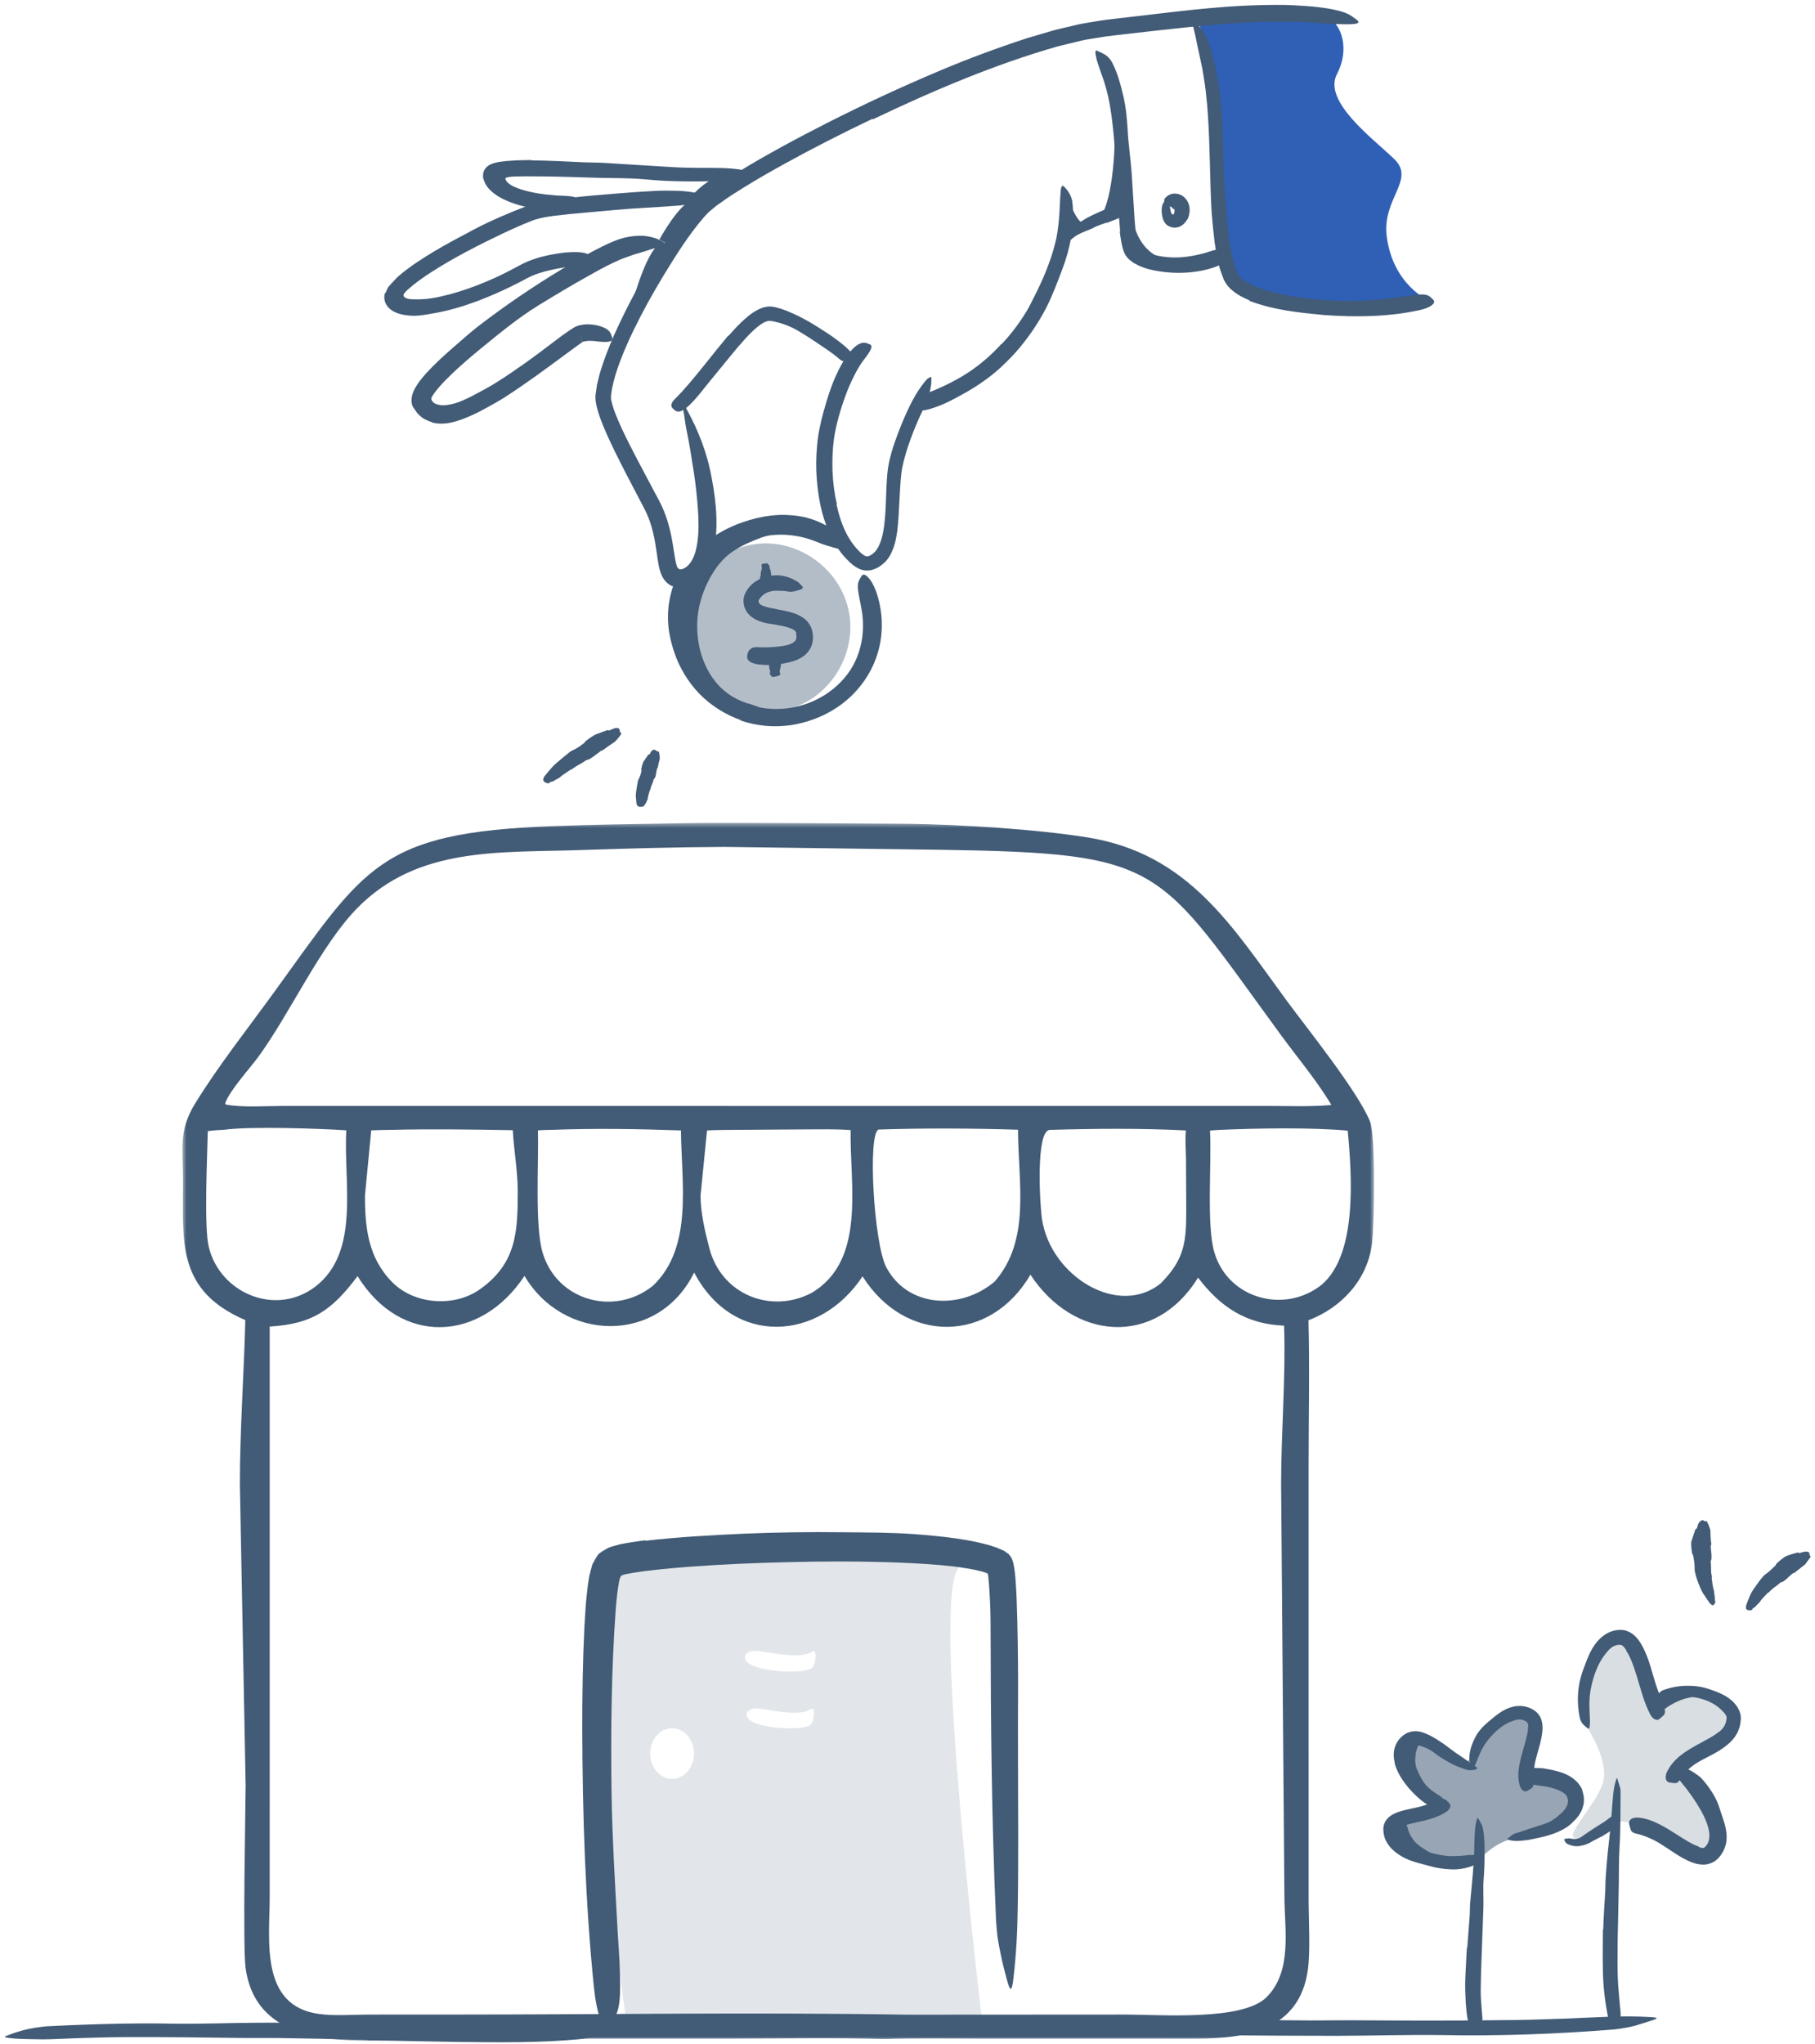
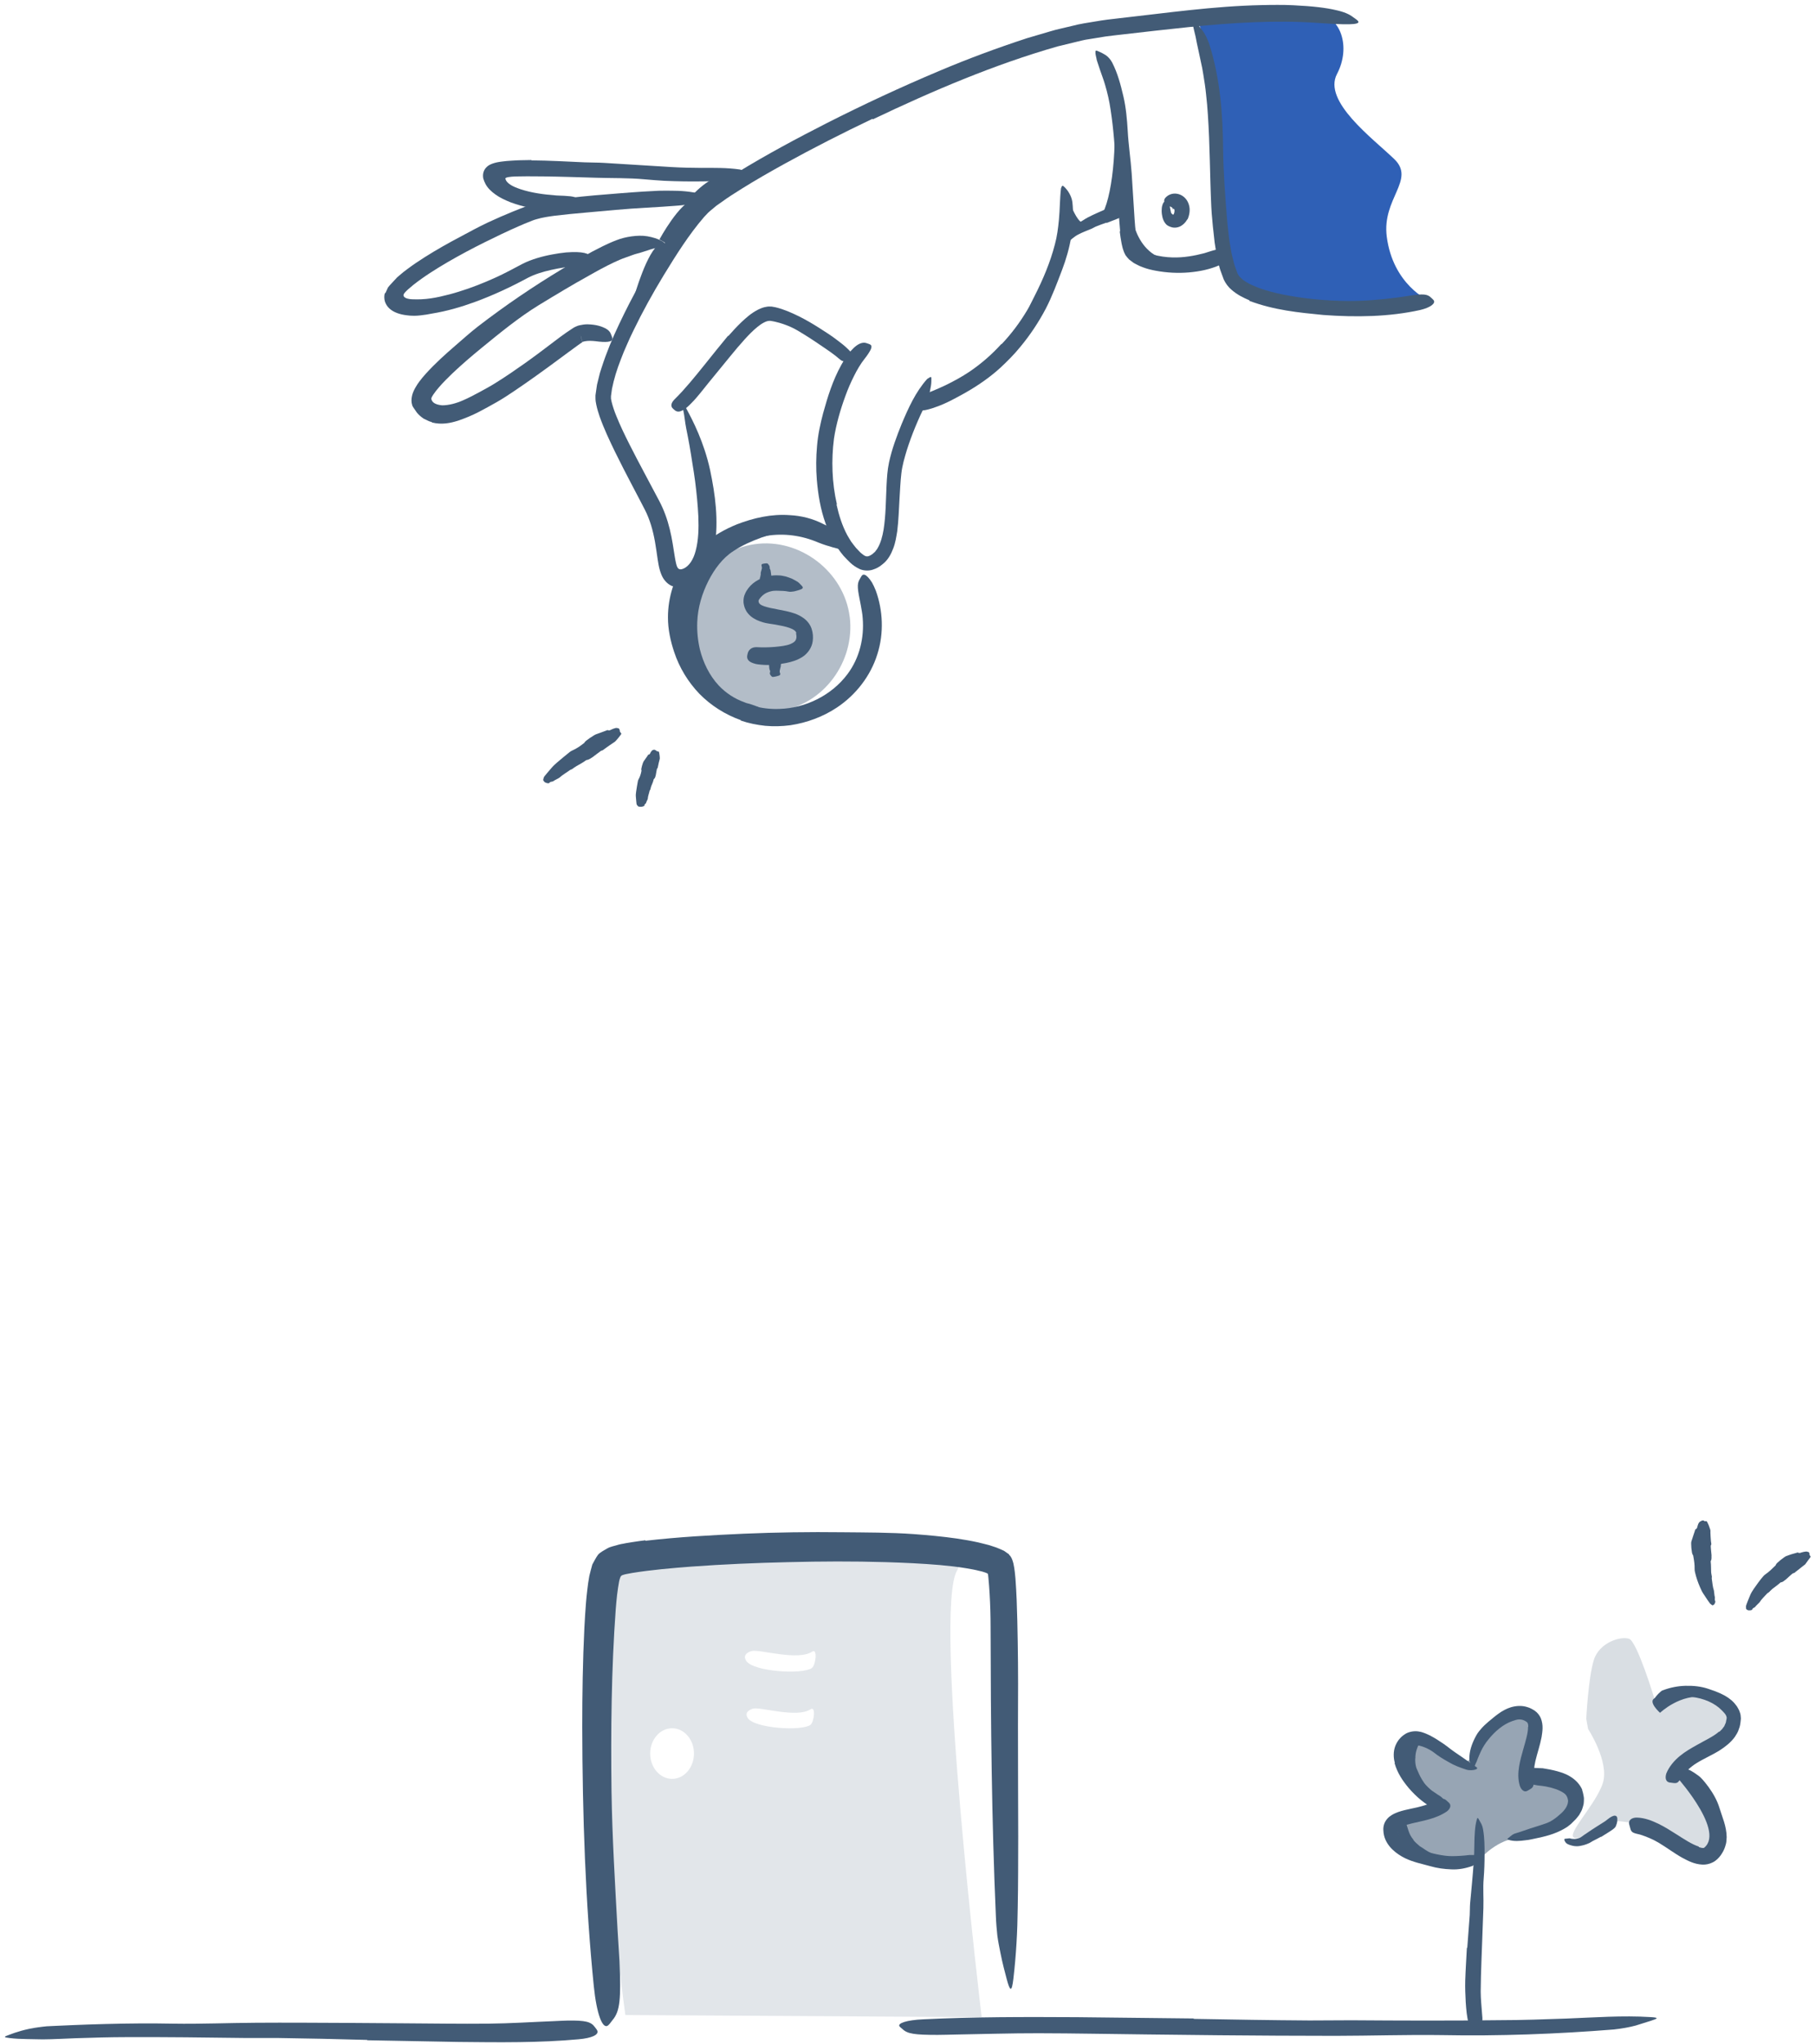
<svg xmlns="http://www.w3.org/2000/svg" width="365" height="411" viewBox="0 0 365 411" fill="none">
  <path d="M73.829 410.169C67.769 409.999 61.699 409.859 55.629 409.779H48.989C41.189 409.679 33.389 409.579 25.589 409.609C22.129 409.609 18.649 409.719 15.219 409.829C13.019 409.899 10.809 410.049 8.599 410.059L5.279 409.999C4.169 409.979 3.069 409.929 1.959 409.799C0.579 409.639 0.759 409.529 1.909 409.119C3.059 408.669 5.179 407.959 7.709 407.629C8.269 407.559 8.829 407.479 9.399 407.429L11.089 407.349L14.469 407.199C16.719 407.099 18.979 407.029 21.239 406.969C25.759 406.849 30.289 406.809 34.839 406.899C40.279 406.989 45.939 406.749 51.499 406.719C57.619 406.679 63.739 406.719 69.849 406.749C73.609 406.779 77.379 406.799 81.139 406.829C86.839 406.859 92.559 406.959 98.219 406.899C102.619 406.859 106.929 406.569 111.279 406.399C112.239 406.369 113.169 406.289 114.139 406.279C117.719 406.229 118.849 406.509 119.619 407.579C119.789 407.819 120.019 408.069 120.119 408.309C120.459 409.139 118.999 409.809 116.379 410.039C108.609 410.759 100.419 410.669 92.199 410.579C86.089 410.469 79.959 410.359 73.839 410.239V410.149L73.829 410.169Z" fill="#425B76" />
  <path d="M138.906 39.569C138.906 39.569 143.056 34.889 145.776 35.529C148.496 36.169 141.216 41.439 141.216 41.439L138.906 39.569Z" fill="#425B76" />
  <path d="M132.609 48.157C132.609 48.157 136.709 40.577 139.589 40.117C142.469 39.657 135.029 49.547 135.029 49.547L132.619 48.157H132.609Z" fill="#425B76" />
  <path d="M127.531 59.641C127.531 59.641 130.141 50.311 132.731 49.031C135.321 47.751 132.391 53.751 132.391 53.751L127.541 59.641H127.531Z" fill="#425B76" />
  <path d="M238.867 52.27C228.397 54.04 227.507 42.75 227.507 42.75C227.507 42.75 227.017 48.08 228.387 50.52C229.757 52.96 234.907 53.19 234.907 53.19L238.867 52.27Z" fill="#425B76" />
  <path d="M215.314 41.18C215.314 41.18 216.544 44.37 217.574 44.73C218.604 45.09 214.094 47.2 214.094 47.2L215.304 41.18H215.314Z" fill="#425B76" />
  <path d="M222.424 14.228C220.884 13.338 223.524 18.028 223.804 20.418C224.804 28.878 223.674 40.338 221.344 43.548L227.244 40.838C227.244 40.838 226.704 16.688 222.424 14.228Z" fill="#425B76" />
  <path d="M240.531 3.07C240.681 3.92 245.701 16.35 244.861 20.11C244.021 23.87 244.651 52.21 247.241 54.88C249.831 57.55 263.061 62.44 271.431 62.53C279.801 62.62 287.301 60.42 287.301 60.42C287.301 60.42 280.131 57.27 278.881 47.59C277.881 39.89 284.731 36.17 280.391 31.99C276.051 27.81 265.981 20.38 268.871 14.88C271.761 9.38 269.511 3.3 265.211 2.95C260.911 2.6 240.541 3.07 240.541 3.07H240.531Z" fill="#2F60B6" />
  <path d="M106.91 32.25C110.49 32.28 114.03 32.48 117.56 32.64C118.85 32.7 120.14 32.67 121.43 32.75L135.03 33.59C137.04 33.71 139.06 33.75 141.05 33.76C143.61 33.75 146.17 33.71 148.72 34.07C149.51 34.21 149.43 34.48 148.77 34.96C148.11 35.48 146.86 36.12 145.37 36.27C144.05 36.43 142.73 36.46 141.41 36.47C140.09 36.49 138.78 36.49 137.46 36.47C136.14 36.45 134.83 36.41 133.51 36.35C132.19 36.27 130.88 36.17 129.56 36.05C126.41 35.76 123.12 35.84 119.89 35.74C116.34 35.64 112.8 35.51 109.26 35.47L106 35.45L104.38 35.47L103.51 35.49C103.12 35.51 102.71 35.53 102.3 35.6C102.1 35.64 101.88 35.67 101.7 35.79C101.59 35.86 101.65 35.97 101.67 36.06C101.7 36.15 101.74 36.24 101.79 36.33C102.05 36.75 102.48 37.05 102.92 37.31C103.15 37.43 103.38 37.55 103.62 37.65L104.02 37.81C104.22 37.89 104.43 37.96 104.63 38.03C106.96 38.81 109.43 39.11 111.86 39.3C112.4 39.34 112.93 39.34 113.46 39.37C115.45 39.48 116.02 39.62 116.5 40.41C116.61 40.59 116.76 40.76 116.83 40.94C117.11 41.53 116.22 42.17 114.6 42.31C112.21 42.5 109.79 42.34 107.34 41.92C106.12 41.7 104.89 41.42 103.66 41.02C103.34 40.92 103.07 40.82 102.71 40.69C102.18 40.48 101.61 40.24 101.1 39.98C100.04 39.46 99.17 38.82 98.51 38.16C97.77 37.42 97.42 36.67 97.18 35.86C97.11 35.42 97.1 34.98 97.27 34.5C97.43 34.09 97.6 33.84 97.89 33.57C98.4 33.03 99.53 32.65 100.89 32.49C101.55 32.39 102.27 32.34 102.98 32.3L104.04 32.24L104.65 32.22L106.87 32.18V32.26L106.91 32.25Z" fill="#425B76" />
  <path d="M77.517 58.916L78.017 57.816C78.397 57.306 78.838 56.906 79.237 56.446L79.847 55.786L80.267 55.426C80.828 54.936 81.388 54.486 81.957 54.076C83.097 53.216 84.257 52.456 85.427 51.706C87.767 50.226 90.157 48.876 92.588 47.596C94.427 46.606 96.267 45.606 98.157 44.716C99.828 43.946 101.518 43.196 103.228 42.506C104.078 42.156 104.948 41.826 105.808 41.496C106.208 41.326 106.738 41.186 107.228 41.036C107.728 40.886 108.168 40.816 108.648 40.706C112.348 39.976 115.968 39.606 119.618 39.276C122.858 39.016 126.108 38.726 129.318 38.526L132.428 38.356C133.468 38.346 134.508 38.316 135.558 38.356C137.638 38.366 139.758 38.626 141.818 39.226C143.078 39.766 142.818 39.846 141.688 40.186C141.128 40.346 140.348 40.576 139.428 40.806C138.978 40.906 138.468 41.076 137.948 41.166C137.428 41.246 136.878 41.296 136.288 41.346C132.188 41.686 128.048 41.816 123.908 42.196C121.838 42.386 119.768 42.566 117.688 42.756C115.608 42.926 113.538 43.146 111.488 43.386C110.278 43.546 109.018 43.746 107.938 44.066C107.438 44.186 106.818 44.446 106.228 44.686C105.638 44.916 105.048 45.166 104.458 45.426C102.108 46.446 99.787 47.566 97.487 48.706C94.968 49.956 92.478 51.286 90.047 52.696C87.627 54.116 85.237 55.606 83.097 57.306L82.058 58.186C81.888 58.356 81.677 58.536 81.528 58.706C81.347 58.926 81.058 59.186 81.168 59.506C81.278 59.796 81.597 59.936 81.877 60.026C82.028 60.066 82.177 60.096 82.338 60.126C82.507 60.146 82.597 60.166 82.948 60.176C83.517 60.196 84.118 60.206 84.707 60.176C85.968 60.126 87.248 59.926 88.507 59.646C89.778 59.366 91.037 59.036 92.278 58.646C94.778 57.876 97.218 56.916 99.597 55.836C101.458 54.996 103.188 54.056 105.018 53.086C105.998 52.576 107.008 52.206 108.018 51.896C109.038 51.586 110.058 51.346 111.098 51.156C112.008 50.986 112.908 50.846 113.838 50.756C117.288 50.506 118.478 50.936 119.098 51.816C119.238 52.026 119.418 52.246 119.468 52.436C119.598 53.106 118.368 53.266 116.038 53.476C114.318 53.626 112.568 53.876 110.858 54.266C109.158 54.646 107.478 55.156 106.088 55.896C102.738 57.706 99.177 59.376 95.478 60.726C92.718 61.736 89.868 62.566 86.847 63.056C86.097 63.206 85.328 63.336 84.537 63.416C84.147 63.456 83.737 63.496 83.328 63.496C83.127 63.496 82.907 63.486 82.698 63.476L82.347 63.456L81.828 63.396C80.448 63.246 79.138 62.806 78.308 62.026C77.888 61.646 77.578 61.156 77.397 60.596C77.248 60.026 77.237 59.456 77.397 58.936H77.487L77.517 58.916Z" fill="#425B76" />
  <path d="M86.783 84.85C86.533 84.8 86.293 84.71 86.053 84.59L85.183 84.17C84.673 83.82 84.183 83.4 83.813 82.93L83.303 82.19C83.133 81.94 82.953 81.71 82.883 81.42C82.703 80.85 82.723 80.25 82.843 79.67C83.053 78.54 83.923 77.28 84.263 76.81C84.723 76.19 85.183 75.63 85.663 75.11C87.573 73.01 89.583 71.21 91.623 69.45C93.113 68.17 94.563 66.85 96.113 65.65C101.573 61.44 107.253 57.58 113.153 54.03C115.773 52.45 118.413 50.88 121.193 49.52C122.083 49.09 123.003 48.66 123.963 48.3C124.943 47.91 125.953 47.68 126.983 47.53C128.023 47.39 129.123 47.33 130.193 47.51C131.253 47.7 132.283 48 133.183 48.5C133.723 48.87 133.913 49.12 133.843 49.26C133.773 49.41 133.423 49.47 132.853 49.63C132.283 49.8 131.533 49.93 130.733 50.18C129.923 50.43 129.133 50.73 128.233 50.96C127.453 51.14 126.583 51.53 125.813 51.78C125.023 52.05 124.193 52.41 123.373 52.8C121.713 53.59 120.043 54.5 118.383 55.45C115.033 57.3 111.693 59.32 108.343 61.36C104.333 63.82 100.543 66.94 96.843 69.96C94.803 71.63 92.803 73.34 90.923 75.13C89.983 76.03 89.073 76.95 88.253 77.9C87.843 78.37 87.463 78.86 87.143 79.33C86.993 79.55 86.953 79.62 86.873 79.77C86.803 79.9 86.743 80.04 86.733 80.19C86.873 80.91 87.533 81.37 88.913 81.5C90.233 81.5 91.753 81.11 93.173 80.47C94.263 80 95.333 79.43 96.413 78.85L98.053 77.95C98.573 77.66 99.093 77.36 99.613 77.03C101.693 75.74 103.733 74.33 105.743 72.91C107.303 71.8 108.823 70.66 110.333 69.51C111.863 68.36 113.313 67.21 115.023 66.11L115.323 65.92C115.433 65.86 115.493 65.8 115.683 65.72C115.843 65.64 116.003 65.57 116.173 65.51C116.323 65.46 116.443 65.43 116.573 65.4C117.093 65.28 117.623 65.21 118.133 65.21C120.023 65.25 121.063 65.68 121.753 66.02C122.433 66.39 122.743 66.8 122.923 67.34C123.003 67.58 123.133 67.84 123.153 68.06C123.243 68.83 121.763 68.88 119.733 68.6C118.983 68.52 118.263 68.5 117.683 68.61C117.533 68.63 117.393 68.67 117.273 68.71L117.183 68.74H117.133L117.113 68.76C117.183 69.01 116.523 66.51 116.803 67.6V67.66L116.863 67.89C116.933 68.19 117.023 68.51 117.103 68.78V68.81C116.923 68.93 116.553 69.17 116.233 69.41C114.893 70.37 113.493 71.43 112.083 72.46C109.253 74.55 106.353 76.65 103.333 78.68C102.193 79.44 101.093 80.18 99.793 80.91C98.653 81.55 97.463 82.23 96.203 82.87C94.943 83.52 93.593 84.08 92.113 84.59C90.633 85.05 88.883 85.46 86.823 84.94L86.843 84.85H86.783Z" fill="#425B76" />
  <path d="M222.51 44.768C221.77 45.018 221.04 45.278 220.32 45.578C220.06 45.688 219.83 45.858 219.57 45.968C218.65 46.358 217.69 46.698 216.81 47.168C216.41 47.368 216.06 47.638 215.71 47.908C215.5 48.098 215.28 48.268 215.04 48.418C214.81 48.578 214.56 48.708 214.23 48.758C214.03 48.788 213.87 48.568 213.76 48.198C213.65 47.828 213.55 47.248 213.78 46.978C214.15 46.468 214.63 46.088 215.14 45.748C215.64 45.408 216.18 45.108 216.75 44.878C217.43 44.598 218.02 44.118 218.67 43.768C219.39 43.388 220.13 43.048 220.87 42.718C221.33 42.518 221.78 42.318 222.24 42.118C222.93 41.808 223.64 41.558 224.3 41.198C224.81 40.928 225.25 40.508 225.73 40.158C225.84 40.078 225.93 39.978 226.04 39.918C226.46 39.678 226.67 39.798 227.05 40.488C227.14 40.648 227.23 40.798 227.31 40.958C227.57 41.508 227.58 42.038 227.34 42.318C226.61 43.148 225.68 43.568 224.73 43.978C224.02 44.278 223.28 44.528 222.56 44.828L222.53 44.768H222.51Z" fill="#425B76" />
  <path d="M201.428 69.198C203.378 67.138 205.108 64.838 206.578 62.358C207.128 61.458 207.538 60.488 208.038 59.558C209.718 56.248 211.198 52.788 212.138 49.148C212.578 47.538 212.788 45.868 212.948 44.228C213.158 42.108 213.118 40.018 213.368 37.868C213.598 37.178 213.698 37.238 214.218 37.758C214.708 38.278 215.478 39.328 215.658 40.648C216.168 45.308 215.228 49.958 213.588 54.268C212.598 56.848 211.618 59.538 210.318 62.048C208.878 64.788 207.148 67.388 205.168 69.768C203.968 71.248 202.608 72.608 201.218 73.908C199.088 75.858 196.678 77.518 194.188 78.938C192.248 80.018 190.308 81.118 188.178 81.848C187.718 82.028 187.248 82.168 186.768 82.298C185.878 82.548 185.258 82.578 184.818 82.498C184.368 82.418 184.098 82.188 183.848 81.808C183.738 81.638 183.598 81.468 183.528 81.288C183.288 80.678 183.908 80.028 185.068 79.618C186.778 78.928 188.478 78.258 190.148 77.458C191.808 76.648 193.448 75.758 195.008 74.708C197.318 73.138 199.468 71.278 201.378 69.158L201.438 69.208L201.428 69.198Z" fill="#425B76" />
  <path d="M146.482 67.547C147.312 66.607 148.162 65.677 149.102 64.777C150.052 63.887 151.042 62.987 152.412 62.277C152.932 62.037 153.462 61.777 154.152 61.687C154.472 61.607 154.852 61.637 155.202 61.647C155.462 61.687 155.722 61.737 155.972 61.787C157.712 62.207 159.182 62.887 160.652 63.597C162.102 64.317 163.492 65.137 164.852 66.007C166.062 66.767 167.262 67.547 168.392 68.417C169.122 68.967 169.862 69.527 170.522 70.187L171.012 70.687C171.152 70.877 171.282 71.077 171.412 71.277C171.542 71.477 171.672 71.667 171.782 71.887C171.892 72.107 171.962 72.337 172.052 72.567C172.252 73.137 171.992 73.187 171.362 73.077C171.042 73.017 170.632 72.947 170.192 72.827C169.972 72.767 169.742 72.707 169.532 72.617C169.422 72.577 169.322 72.527 169.202 72.487C169.102 72.427 169.012 72.357 168.922 72.277C167.672 71.187 166.242 70.247 164.822 69.287C163.402 68.307 161.932 67.367 160.412 66.467C159.502 65.927 158.522 65.497 157.522 65.157C157.022 64.997 156.512 64.827 156.022 64.727C155.772 64.667 155.532 64.607 155.302 64.577L154.952 64.517C154.842 64.497 154.812 64.517 154.732 64.517C154.122 64.497 153.132 65.057 152.282 65.767C151.412 66.477 150.572 67.337 149.772 68.217C148.782 69.307 147.812 70.457 146.862 71.627C145.402 73.407 143.942 75.197 142.492 76.967C141.352 78.347 140.312 79.797 138.992 81.107C138.712 81.397 138.412 81.687 138.092 81.957C136.852 82.927 136.192 82.957 135.582 82.387C135.442 82.257 135.282 82.137 135.172 81.987C134.812 81.457 135.102 80.817 135.762 80.187C137.752 78.227 139.732 75.777 141.762 73.257C143.272 71.377 144.802 69.447 146.412 67.517L146.472 67.557L146.482 67.547Z" fill="#425B76" />
  <path d="M225.259 46.466C224.949 43.296 224.889 40.226 224.709 37.156C224.649 36.036 224.489 34.926 224.429 33.816C224.209 29.886 223.948 25.966 223.348 22.096C223.098 20.376 222.719 18.676 222.229 17.046C221.929 15.996 221.519 14.976 221.179 13.956C220.999 13.446 220.859 12.916 220.669 12.416C220.569 12.166 220.519 11.896 220.469 11.616C220.419 11.336 220.329 11.086 220.299 10.786C220.259 10.026 220.319 10.076 221.019 10.376C221.369 10.526 221.849 10.756 222.379 11.096C222.879 11.446 223.319 11.946 223.649 12.556C224.769 14.726 225.369 17.056 225.909 19.346C226.449 21.646 226.648 23.996 226.788 26.336C226.938 29.136 227.379 31.996 227.579 34.826L228.169 44.106C228.229 45.046 228.319 45.986 228.419 46.906C228.529 47.816 228.669 48.756 228.919 49.466C229.009 49.656 229.059 49.806 229.249 49.926C229.439 50.086 229.699 50.286 229.979 50.416C230.239 50.586 230.538 50.706 230.848 50.826C231.138 50.966 231.469 51.056 231.788 51.156C233.089 51.546 234.479 51.726 235.859 51.766C238.019 51.816 240.139 51.446 242.169 50.916C242.609 50.776 243.029 50.646 243.469 50.506C245.079 50.016 245.549 49.986 246.279 50.686C246.439 50.846 246.639 50.986 246.769 51.156C246.999 51.436 247.009 51.786 246.779 52.166C246.669 52.356 246.489 52.546 246.259 52.746C246.029 52.916 245.739 53.086 245.409 53.246C243.419 54.146 241.279 54.586 239.089 54.776C236.899 54.956 234.669 54.856 232.379 54.426C231.529 54.266 230.668 54.066 229.788 53.726C229.349 53.566 228.919 53.386 228.469 53.126C228.249 52.996 228.029 52.916 227.809 52.736L227.068 52.176C226.808 51.926 226.569 51.606 226.339 51.306C226.139 50.926 225.989 50.596 225.929 50.376C225.739 49.856 225.659 49.426 225.559 48.986C225.389 48.126 225.279 47.316 225.179 46.516H225.259V46.466Z" fill="#425B76" />
  <path d="M238.769 44.096C238.529 44.536 238.169 45.007 237.589 45.377C236.999 45.767 236.199 45.877 235.569 45.676C235.119 45.536 234.749 45.356 234.509 45.106C234.089 44.647 233.909 44.176 233.779 43.717C233.679 43.286 233.609 42.846 233.609 42.397C233.609 41.996 233.639 41.577 233.779 41.187C233.909 40.676 234.379 40.217 234.939 40.187C235.119 40.187 235.129 40.377 235.129 40.617C235.129 40.856 235.219 41.197 235.249 41.337C235.299 41.606 235.259 41.727 235.319 41.907C235.369 42.136 235.419 42.367 235.469 42.627C235.519 43.007 235.909 43.166 235.999 43.197C236.009 43.197 236.019 43.197 236.009 43.206C235.989 43.276 235.969 43.327 235.969 43.367C235.969 43.386 235.969 43.426 235.969 43.416C235.949 43.337 235.969 43.447 235.969 43.416C235.969 43.437 235.949 43.356 235.869 43.267C235.869 43.267 235.899 43.267 235.929 43.217C235.999 43.117 236.119 42.947 236.159 42.717C236.229 42.386 236.209 42.047 236.049 41.977C235.989 41.937 235.959 42.036 235.909 42.096C235.889 42.117 235.869 42.227 235.879 42.187C235.879 42.176 235.879 42.127 235.879 42.066C235.879 42.017 235.859 41.947 235.829 41.897C235.779 41.786 235.749 41.767 235.739 41.757C235.669 41.717 235.589 41.666 235.499 41.606C235.319 41.496 235.129 41.407 234.939 41.316C234.619 41.166 234.339 40.986 234.199 40.727C234.059 40.467 234.089 40.117 234.319 39.816C235.059 38.956 236.139 38.757 237.079 39.047C237.319 39.127 237.569 39.227 237.799 39.386C238.039 39.536 238.269 39.757 238.409 39.916C238.729 40.276 238.939 40.697 239.069 41.096C239.259 41.687 239.269 42.227 239.209 42.717C239.149 43.187 239.029 43.647 238.809 44.127L238.739 44.106L238.769 44.096Z" fill="#425B76" />
  <path opacity="0.4" d="M170.888 124.049C171.968 132.879 165.778 141.829 156.278 143.059C146.978 144.259 138.468 137.699 137.258 128.409C136.088 119.369 142.768 110.729 151.758 109.419C160.838 108.109 169.768 114.959 170.878 124.049H170.888Z" fill="#425B76" />
  <path d="M137.029 127.305C136.779 123.905 137.329 120.475 138.579 117.335C138.829 116.775 139.009 116.175 139.289 115.625C139.569 115.075 139.859 114.525 140.159 113.985C141.379 112.175 142.779 110.495 144.469 109.145C146.139 107.795 147.969 106.675 149.909 105.835C151.649 105.135 153.429 104.525 155.259 104.165C155.849 104.065 156.449 103.965 157.049 103.915C157.659 103.915 158.259 103.905 158.869 103.945C160.079 104.055 161.309 104.385 162.339 105.105C162.979 105.525 162.789 105.625 162.109 105.805C161.769 105.905 161.319 106.005 160.799 106.235C160.279 106.445 159.749 106.625 159.169 106.695C158.669 106.715 158.149 106.865 157.649 106.955C157.399 106.995 157.149 107.065 156.899 107.145L156.139 107.265C155.639 107.355 155.139 107.505 154.639 107.615C154.139 107.745 153.649 107.935 153.159 108.075C151.209 108.785 149.279 109.625 147.489 110.805C145.319 112.195 143.689 114.415 142.499 116.725C141.199 119.285 140.319 122.145 140.219 125.105C140.149 126.925 140.329 128.755 140.739 130.535C141.399 133.215 142.659 135.815 144.529 137.825C145.989 139.375 147.789 140.535 149.729 141.215C150.129 141.425 150.599 141.455 151.019 141.615C151.809 141.915 152.349 142.045 152.709 142.265C153.069 142.485 153.259 142.755 153.389 143.155C153.449 143.335 153.539 143.515 153.569 143.695C153.669 144.275 152.849 144.585 151.379 144.485C149.229 144.195 147.039 143.415 145.099 142.125C143.179 140.815 141.519 139.075 140.229 137.105C138.339 134.155 137.289 130.755 136.969 127.325H137.049L137.029 127.305Z" fill="#425B76" />
  <path d="M157.214 133.022C157.134 133.252 157.064 133.492 157.014 133.722C156.994 133.802 157.054 133.872 157.024 133.952C156.934 134.262 156.874 134.562 156.804 134.872C156.774 135.012 156.804 135.132 156.834 135.242C156.884 135.392 156.984 135.522 156.844 135.732C156.804 135.802 156.474 135.912 156.114 136.002C155.764 136.092 155.354 136.152 155.264 136.082C154.984 135.822 154.694 135.552 154.864 135.142C154.954 134.902 154.774 134.732 154.734 134.522C154.694 134.292 154.684 134.062 154.664 133.822C154.664 133.682 154.664 133.532 154.634 133.392C154.634 133.172 154.654 132.952 154.574 132.752C154.504 132.602 154.284 132.482 154.124 132.342C154.094 132.312 154.034 132.292 154.014 132.252C153.944 132.132 154.134 132.042 154.844 131.882L155.334 131.772C155.884 131.652 156.364 131.612 156.554 131.662C157.104 131.822 157.214 132.072 157.284 132.342C157.334 132.542 157.314 132.752 157.284 132.982L157.224 133.002L157.214 133.022Z" fill="#425B76" />
  <path d="M152.856 116.156C152.906 115.926 152.956 115.686 152.996 115.456C153.006 115.376 152.956 115.306 152.976 115.226C153.016 114.936 153.166 114.606 153.216 114.316C153.236 114.186 153.216 114.066 153.196 113.946C153.156 113.796 153.086 113.656 153.196 113.466C153.226 113.406 153.466 113.346 153.726 113.306C153.986 113.266 154.296 113.256 154.366 113.316C154.616 113.566 154.826 113.826 154.786 114.166C154.776 114.366 154.926 114.526 154.966 114.706C155.006 114.916 155.026 115.126 155.056 115.336C155.066 115.466 155.076 115.596 155.106 115.726C155.146 115.916 155.146 116.126 155.246 116.296C155.336 116.426 155.526 116.526 155.676 116.636C155.706 116.656 155.756 116.676 155.776 116.706C155.846 116.816 155.686 116.906 155.056 117.116L154.626 117.266C154.136 117.426 153.716 117.506 153.536 117.466C153.006 117.346 152.786 117.116 152.796 116.826C152.776 116.616 152.806 116.386 152.816 116.156L152.876 116.136L152.856 116.156Z" fill="#425B76" />
  <path d="M148.978 144.802C145.848 143.682 142.988 141.882 140.658 139.512C138.368 137.122 136.618 134.242 135.588 131.132C134.828 128.872 134.318 126.512 134.328 124.112C134.328 122.122 134.638 120.132 135.248 118.212C135.398 117.732 135.558 117.252 135.778 116.792L136.168 115.892C136.338 115.562 136.538 115.252 136.808 114.992C137.078 114.742 137.398 114.532 137.728 114.372C137.898 114.292 138.068 114.222 138.248 114.162L138.578 114.052C138.728 114.012 138.878 113.942 138.978 113.812C139.018 113.762 139.068 113.692 139.098 113.632C139.168 113.512 139.238 113.352 139.298 113.192L139.738 112.082C140.078 111.292 140.438 110.292 141.458 109.392C143.508 107.732 145.758 106.412 148.168 105.442C151.518 104.142 155.148 103.312 158.798 103.582C161.128 103.692 163.488 104.282 165.578 105.372C166.658 105.852 167.618 106.562 168.488 107.322L169.738 108.522C169.958 108.702 170.088 108.982 170.268 109.212C170.418 109.462 170.618 109.662 170.738 109.942C171.068 110.602 171.168 110.912 171.068 110.972C170.968 111.042 170.628 110.892 169.988 110.732C168.718 110.372 166.558 109.892 164.558 109.082C161.248 107.672 157.688 107.162 154.068 107.752C150.458 108.322 146.908 109.922 143.888 112.182C143.798 112.202 143.578 112.442 143.358 112.872C143.178 113.222 142.998 113.662 142.798 114.162C142.698 114.412 142.578 114.682 142.448 114.972C142.388 115.092 142.288 115.312 142.168 115.502C142.058 115.692 141.938 115.882 141.808 116.062C141.518 116.422 141.178 116.752 140.778 116.982C140.578 117.102 140.368 117.202 140.158 117.292C139.958 117.372 139.638 117.482 139.678 117.472C139.518 117.512 139.338 117.592 139.278 117.762L139.098 118.192C138.998 118.412 138.898 118.642 138.838 118.882C138.708 119.362 138.518 119.812 138.438 120.312C138.008 122.262 137.958 124.322 138.198 126.342C138.808 131.832 141.978 137.052 146.818 139.922C149.768 141.702 153.238 142.692 156.728 142.542C162.008 142.402 167.268 139.782 170.418 135.562C172.888 132.282 173.818 128.182 173.488 124.262C173.438 123.392 173.248 122.552 173.108 121.692C172.468 118.502 172.248 117.452 172.918 116.412C173.068 116.172 173.188 115.882 173.358 115.702C173.638 115.402 174.048 115.532 174.548 116.052C174.798 116.312 175.068 116.672 175.358 117.122C175.618 117.582 175.878 118.142 176.138 118.792C177.528 122.652 177.818 127.262 176.428 131.572C175.088 135.892 172.118 139.722 168.338 142.242C165.528 144.122 162.298 145.312 158.958 145.822C157.288 146.042 155.588 146.092 153.908 145.942C152.228 145.762 150.558 145.432 148.968 144.882L148.988 144.792L148.978 144.802Z" fill="#425B76" />
  <path d="M160.151 127.288C160.091 127.118 160 126.918 159.75 126.738C159.51 126.558 159.161 126.388 158.761 126.248C157.941 125.958 156.931 125.768 155.871 125.578C155.091 125.438 154.25 125.378 153.38 125.118C152.62 124.878 151.761 124.558 150.951 123.888C150.561 123.538 150.17 123.108 149.94 122.598C149.8 122.348 149.731 122.088 149.651 121.838C149.611 121.708 149.6 121.588 149.57 121.458C149.55 121.318 149.51 121.168 149.52 121.028C149.49 120.478 149.601 119.858 149.811 119.438C149.991 118.978 150.241 118.598 150.511 118.248C151.051 117.538 151.74 117.008 152.47 116.608C153.78 115.898 155.27 115.598 156.67 115.698C157.12 115.698 157.55 115.828 157.99 115.908C158.41 116.038 158.82 116.178 159.22 116.338C159.6 116.528 159.981 116.738 160.341 116.948C160.701 117.168 160.97 117.528 161.27 117.818C161.63 118.208 161.4 118.408 160.82 118.598C160.53 118.698 160.14 118.798 159.72 118.908C159.32 118.968 158.9 119.038 158.52 118.948C157.84 118.808 157.19 118.798 156.6 118.788C156.03 118.768 155.471 118.758 154.981 118.908C154.491 119.038 154.01 119.218 153.61 119.528C153.21 119.818 152.86 120.218 152.66 120.538C152.47 120.728 152.51 121.228 152.86 121.488C153.23 121.818 154.08 122.048 154.94 122.248L158.11 122.878C159.22 123.138 160.441 123.448 161.591 124.278C162.301 124.778 162.92 125.548 163.21 126.408C163.49 127.268 163.55 128.058 163.44 128.918C163.28 130.238 162.381 131.468 161.341 132.108C160.301 132.768 159.19 133.088 158.11 133.308C156.43 133.638 154.781 133.818 153.061 133.648C152.681 133.608 152.3 133.588 151.92 133.488C150.49 133.128 150.071 132.508 150.311 131.598C150.361 131.388 150.411 131.168 150.511 130.978C150.881 130.358 151.451 130.108 152.201 130.128C153.321 130.198 154.58 130.178 155.77 130.078C156.95 129.968 158.151 129.838 158.981 129.488C159.611 129.208 159.87 128.978 160.02 128.698C160.1 128.548 160.17 128.328 160.17 128.018C160.17 127.728 160.13 127.508 160.07 127.358L160.14 127.318L160.151 127.288Z" fill="#425B76" />
  <path d="M168.234 101.471C168.704 103.601 169.364 105.691 170.364 107.561C170.614 108.021 170.904 108.461 171.174 108.911C171.494 109.311 171.784 109.751 172.124 110.141C172.484 110.491 172.814 110.921 173.184 111.231C173.544 111.541 173.874 111.761 174.104 111.831C174.274 111.891 174.384 111.891 174.584 111.851C174.774 111.811 175.024 111.691 175.284 111.521C175.574 111.351 175.704 111.141 175.954 110.971C176.114 110.701 176.344 110.521 176.494 110.211C177.094 109.211 177.464 107.861 177.694 106.481C177.914 105.081 178.024 103.621 178.104 102.141L178.284 97.641C178.364 96.121 178.444 94.561 178.784 92.981C179.374 90.251 180.334 87.701 181.344 85.201C182.684 82.031 184.114 78.821 186.454 76.201C187.414 75.551 187.314 75.681 187.294 76.731C187.294 77.261 187.164 77.921 187.004 78.701C186.804 79.461 186.634 80.371 186.184 81.201C184.684 84.221 183.364 87.351 182.364 90.511C181.884 92.101 181.434 93.651 181.264 95.201C181.074 96.811 181.004 98.551 180.894 100.301C180.764 102.401 180.714 104.581 180.434 106.831C180.244 107.961 180.084 109.101 179.634 110.261C179.214 111.391 178.584 112.621 177.444 113.481C176.864 113.981 176.264 114.311 175.434 114.571C174.624 114.821 173.574 114.751 172.824 114.391C171.314 113.681 170.574 112.721 169.664 111.791C167.994 109.831 166.854 107.571 166.024 105.251C164.994 102.391 164.514 99.421 164.264 96.461C164.084 94.211 164.104 91.961 164.304 89.711C164.484 87.461 164.964 85.221 165.534 83.081C166.454 79.751 167.464 76.481 169.184 73.381C169.584 72.711 169.934 72.021 170.434 71.381C172.254 68.971 173.504 68.671 174.434 69.051C174.654 69.131 174.904 69.201 175.064 69.321C175.334 69.521 175.294 69.901 175.064 70.361C174.824 70.811 174.454 71.421 173.894 72.111C173.074 73.141 172.364 74.351 171.734 75.621C171.094 76.891 170.514 78.221 170.014 79.611C169.004 82.361 168.144 85.331 167.714 88.191C167.154 92.511 167.304 97.121 168.304 101.411L168.224 101.431L168.234 101.471Z" fill="#425B76" />
  <path d="M175.47 23.886C169.47 26.736 163.55 29.756 157.74 32.956C154.84 34.556 151.96 36.206 149.17 37.946C147.78 38.816 146.38 39.696 145.09 40.646L144.1 41.336L143.24 42.056C142.96 42.306 142.65 42.516 142.38 42.796L141.59 43.636C138.56 47.136 135.96 51.276 133.46 55.366C131.26 58.986 129.2 62.706 127.36 66.516C126.91 67.466 126.44 68.416 126.04 69.386C125.61 70.346 125.2 71.316 124.84 72.296C124.07 74.246 123.46 76.226 123.07 78.186L122.87 79.636V80.166L123 80.816C123.23 81.726 123.55 82.696 123.95 83.656C124.72 85.576 125.65 87.496 126.61 89.396C128.53 93.196 130.6 96.956 132.6 100.776C133.54 102.566 134.22 104.476 134.69 106.406C135.17 108.326 135.43 110.296 135.73 112.126C135.8 112.576 135.9 113.036 135.99 113.416C136.04 113.626 136.07 113.696 136.11 113.816C136.15 113.926 136.2 114.026 136.26 114.126C136.37 114.326 136.58 114.466 136.81 114.476C137.04 114.496 137.26 114.396 137.47 114.326C137.95 114.126 138.55 113.606 138.95 112.986C139.37 112.346 139.69 111.576 139.9 110.746C140.47 108.616 140.53 106.236 140.44 103.886C140.33 101.526 140.09 99.146 139.79 96.776C139.62 95.586 139.46 94.396 139.25 93.216C139.08 92.026 138.87 90.836 138.67 89.646C138.46 88.456 138.23 87.276 137.99 86.096C137.75 84.916 137.67 83.686 137.41 82.506C136.81 79.546 136.92 79.916 138.07 82.246C139.32 84.546 141.57 88.896 142.8 94.496C143.84 99.466 144.55 104.546 143.72 110.036C143.47 111.416 143.1 112.836 142.33 114.276C142.16 114.636 141.88 114.986 141.66 115.336C141.4 115.676 141.08 116.016 140.77 116.336C140.08 116.916 139.28 117.556 138.07 117.836L137.2 118.076C136.91 118.096 136.61 118.136 136.32 118.096C135.75 118.056 135.17 117.906 134.68 117.596C134.19 117.296 133.78 116.876 133.45 116.386C133.12 115.896 132.91 115.316 132.72 114.736C132.64 114.486 132.6 114.296 132.55 114.086L132.44 113.556L132.27 112.556L132 110.696C131.66 108.306 131.2 106.066 130.36 103.986C130.16 103.466 129.92 102.956 129.67 102.466L128.82 100.826L127.09 97.526C125.93 95.316 124.78 93.096 123.67 90.826C122.57 88.546 121.48 86.266 120.59 83.756C120.33 82.996 120.09 82.226 119.91 81.356L119.79 80.686C119.75 80.456 119.76 80.166 119.75 79.906C119.75 79.776 119.75 79.626 119.75 79.516L119.79 79.206L119.88 78.586L120.06 77.346L120.35 76.176L120.64 75.006L121 73.876C121.97 70.866 123.17 67.986 124.51 65.176C125.84 62.356 127.26 59.586 128.79 56.876C130.31 54.166 131.92 51.506 133.63 48.926C135.54 46.086 137.47 43.306 139.93 40.696C140.56 40.056 141.3 39.506 141.98 38.906C142.68 38.376 143.39 37.906 144.1 37.396C145.51 36.396 146.97 35.546 148.4 34.606C154.2 31.066 160.15 27.876 166.17 24.806C173.58 21.046 181.12 17.536 188.78 14.306C194.58 11.846 200.5 9.656 206.51 7.686L211.06 6.346C212.57 5.876 214.13 5.586 215.67 5.196C217.19 4.786 218.78 4.566 220.34 4.306C221.92 4.026 223.46 3.846 225.01 3.676C234.63 2.606 244.05 1.226 253.74 1.026C254.81 0.996 255.86 0.986 256.92 0.986C257.98 0.976 259.04 1.006 260.12 1.056C264.11 1.246 266.73 1.586 268.54 2.006C270.35 2.396 271.35 2.866 272.11 3.446C272.46 3.706 272.93 3.996 273.11 4.236C273.72 5.086 270.49 4.986 264.83 4.596C256.42 4.026 247.79 4.556 238.99 5.456C234.59 5.906 230.14 6.426 225.67 6.936C224.56 7.076 223.41 7.176 222.33 7.336L219.13 7.856C218.06 7.986 216.99 8.296 215.92 8.546L212.71 9.326C200.03 12.946 187.61 18.236 175.53 23.996L175.48 23.926L175.47 23.886Z" fill="#425B76" />
  <path d="M251.274 60.391C250.054 59.871 248.814 59.281 247.634 58.241C247.054 57.761 246.464 56.991 246.104 56.211L245.414 54.331C245.194 53.701 245.084 53.081 244.924 52.461L244.704 51.521L244.554 50.591L244.264 48.741L244.064 46.901C243.954 46.011 243.864 45.121 243.794 44.231C243.714 43.341 243.624 42.461 243.594 41.581C243.304 35.351 243.324 29.181 242.904 23.051C242.814 21.691 242.704 20.331 242.544 18.981C242.414 17.621 242.204 16.281 241.984 14.961C241.864 14.101 241.684 13.261 241.494 12.421L240.954 9.891C240.764 9.051 240.594 8.211 240.434 7.361C240.224 6.531 240.034 5.681 239.844 4.831C239.624 3.771 239.874 3.801 240.534 4.541C240.864 4.911 241.314 5.451 241.824 6.141C242.354 6.821 242.734 7.701 243.124 8.671C245.394 15.701 245.914 23.011 245.974 30.221C246.024 34.541 246.364 39.011 246.704 43.351C246.794 44.541 246.904 45.741 247.054 46.911C247.164 48.101 247.374 49.251 247.574 50.411C247.654 51.001 247.834 51.541 247.954 52.101C248.084 52.661 248.214 53.231 248.424 53.741L248.704 54.531L248.844 54.931C248.894 55.071 248.944 55.111 248.994 55.211C249.174 55.561 249.524 55.891 249.904 56.221C250.914 56.991 252.224 57.571 253.564 58.041C254.914 58.511 256.324 58.871 257.754 59.171C262.094 60.061 266.604 60.481 271.044 60.521C274.504 60.541 277.884 60.231 281.244 59.791C281.984 59.701 282.704 59.561 283.444 59.461C286.184 59.051 287.054 59.101 287.814 59.871C287.984 60.041 288.204 60.211 288.324 60.391C288.734 60.981 287.694 61.841 285.604 62.331C279.394 63.711 272.744 63.821 266.104 63.331C261.174 62.851 256.224 62.371 251.244 60.491L251.264 60.421L251.274 60.391Z" fill="#425B76" />
  <path d="M240.069 405.938C247.819 406.078 255.579 406.208 263.329 406.258C266.159 406.248 268.989 406.228 271.809 406.218C281.779 406.288 291.749 406.328 301.709 406.198C306.129 406.198 310.579 406.028 314.959 405.878C320.589 405.658 326.239 405.228 331.899 405.578C333.669 405.678 333.439 405.858 331.979 406.328C331.189 406.578 330.149 406.898 328.949 407.278C327.689 407.618 326.199 407.888 324.579 408.068C313.069 408.988 301.529 409.418 289.899 409.198C282.939 409.098 275.709 409.338 268.599 409.348C260.779 409.348 252.959 409.298 245.139 409.228C240.329 409.178 235.509 409.118 230.709 409.068C223.419 408.998 216.109 408.838 208.879 408.828C203.259 408.818 197.749 408.998 192.189 409.088C190.969 409.108 189.769 409.158 188.529 409.158C183.959 409.158 182.499 408.948 181.529 408.018C181.309 407.818 181.019 407.618 180.889 407.438C180.459 406.828 182.329 406.168 185.679 406.028C195.619 405.528 206.089 405.538 216.599 405.598C224.409 405.678 232.249 405.768 240.069 405.858V405.938Z" fill="#425B76" />
  <path opacity="0.55" d="M294.371 354.366C294.371 354.366 287.161 349.066 285.451 349.406C283.741 349.746 281.041 352.186 281.961 353.916C282.881 355.646 289.361 363.316 289.361 363.316C289.361 363.316 279.291 364.506 279.431 366.876C279.571 369.246 282.451 372.546 286.981 373.646C291.511 374.746 297.771 373.646 297.771 373.646C297.771 373.646 301.241 369.686 305.621 369.526C310.001 369.366 316.861 365.506 316.611 362.966C316.071 357.516 307.101 357.516 307.101 357.516C307.101 357.516 310.691 348.486 309.061 346.536C307.431 344.596 304.911 343.756 303.151 344.926C301.391 346.096 297.031 350.286 296.721 352.146C296.411 354.006 294.361 354.356 294.361 354.356L294.371 354.366Z" fill="#425B76" />
  <path d="M284.609 353.559C284.589 354.179 284.629 354.799 284.819 355.429C284.889 355.659 285.019 355.869 285.109 356.099C285.429 356.909 285.869 357.729 286.409 358.499C286.649 358.839 286.949 359.139 287.249 359.429C287.649 359.789 288.019 360.179 288.329 360.659C288.419 360.809 288.269 360.959 287.999 361.049C287.739 361.139 287.329 361.199 287.019 361.049C286.469 360.799 286.019 360.429 285.599 360.009C285.179 359.599 284.789 359.129 284.469 358.609C284.119 357.969 283.619 357.389 283.289 356.699C282.939 355.949 282.679 355.099 282.599 354.259C282.549 353.739 282.569 353.219 282.619 352.699C282.699 351.919 282.949 351.149 283.279 350.429C283.529 349.869 283.779 349.269 284.219 348.769C284.309 348.649 284.399 348.539 284.519 348.449C284.929 348.069 285.209 348.189 285.529 348.589C285.599 348.679 285.679 348.769 285.739 348.869C285.929 349.179 285.969 349.619 285.829 349.849C285.419 350.559 285.119 351.089 284.889 351.819C284.729 352.349 284.619 352.939 284.639 353.549H284.589L284.609 353.559Z" fill="#425B76" />
  <path d="M284.187 369.9C284.517 370.38 285.007 370.77 285.497 371.2C285.677 371.35 285.907 371.43 286.097 371.58C286.787 372.07 287.537 372.53 288.357 372.86C288.707 373.05 289.087 373.13 289.457 373.25C289.937 373.36 290.427 373.46 290.907 373.65C291.057 373.71 291.017 373.89 290.867 374.07C290.717 374.25 290.427 374.47 290.107 374.5C289.007 374.54 287.857 374.48 286.877 373.9C286.287 373.59 285.607 373.42 284.997 373.09C284.317 372.75 283.697 372.28 283.117 371.77C282.777 371.42 282.437 371.08 282.157 370.68C281.687 370.1 281.407 369.38 281.147 368.68C281.077 368.4 280.977 368.11 280.887 367.82C280.837 367.53 280.787 367.23 280.747 366.92C280.727 366.78 280.717 366.65 280.737 366.52C280.827 366.03 281.067 365.93 281.587 365.98C281.707 365.99 281.827 366 281.947 366.02C282.327 366.1 282.637 366.35 282.777 366.63C283.057 367.43 283.167 367.94 283.407 368.54C283.597 368.97 283.827 369.45 284.227 369.87L284.187 369.91V369.9Z" fill="#425B76" />
  <path d="M295.071 391.632L295.561 385.122C295.611 384.332 295.581 383.532 295.641 382.742C295.891 379.952 296.181 377.162 296.371 374.362C296.461 373.122 296.481 371.872 296.501 370.642C296.501 369.852 296.541 369.062 296.601 368.262C296.661 367.472 296.751 366.682 296.981 365.892C297.111 365.402 297.201 365.462 297.431 365.892C297.591 366.172 297.761 366.472 297.911 366.752C298.081 367.112 298.201 367.532 298.271 367.982C298.541 369.602 298.551 371.212 298.551 372.832C298.551 374.452 298.501 376.072 298.371 377.702C298.201 379.652 298.381 381.682 298.311 383.672L298.071 390.252L297.921 394.302C297.851 396.342 297.781 398.392 297.771 400.422C297.771 402.002 297.961 403.552 298.061 405.112C298.081 405.452 298.141 405.792 298.111 406.142C298.081 406.782 298.011 407.202 297.851 407.502C297.671 407.792 297.421 407.962 297.071 408.092C296.911 408.152 296.761 408.232 296.611 408.262C296.361 408.322 296.131 408.212 295.911 407.972C295.691 407.732 295.461 407.362 295.361 406.892C294.961 405.492 294.871 404.062 294.761 402.612C294.681 401.162 294.621 399.692 294.661 398.222C294.731 396.032 294.881 393.842 294.991 391.652H295.061L295.071 391.632Z" fill="#425B76" />
  <path d="M280.504 354.477C280.224 353.467 280.154 352.207 280.614 351.017C280.854 350.447 281.184 349.897 281.584 349.487C281.774 349.257 281.994 349.097 282.214 348.917C282.444 348.737 282.824 348.497 283.154 348.377C284.174 347.997 285.064 348.067 285.794 348.247C287.074 348.617 288.054 349.197 289.004 349.777C289.944 350.367 290.834 350.987 291.674 351.657C292.424 352.237 293.224 352.747 293.984 353.277C294.964 353.947 295.934 354.627 296.894 355.307C297.194 355.517 297.084 355.697 296.684 355.817C296.294 355.937 295.554 356.027 294.854 355.817C293.624 355.407 292.434 354.977 291.384 354.337C290.314 353.747 289.284 353.117 288.354 352.377C287.244 351.537 285.774 350.977 284.764 350.887C284.194 350.867 284.164 350.887 283.624 351.387C283.224 351.777 283.034 352.267 283.014 352.887C282.994 353.647 283.304 354.537 283.754 355.357C284.444 356.607 285.364 357.817 286.444 358.847C287.284 359.647 288.264 360.267 289.224 360.907C289.434 361.047 289.664 361.157 289.854 361.327C290.564 361.947 290.674 362.287 290.434 362.957C290.384 363.107 290.344 363.267 290.274 363.407C290.054 363.877 289.464 363.997 288.734 363.727C287.624 363.377 286.714 362.687 285.804 361.977C284.904 361.247 284.064 360.417 283.274 359.497C282.124 358.107 281.044 356.587 280.444 354.507L280.514 354.487L280.504 354.477Z" fill="#425B76" />
  <path d="M318.18 360.005C318.32 360.295 318.35 360.595 318.42 360.885C318.47 361.185 318.55 361.465 318.53 361.775C318.53 362.075 318.51 362.385 318.48 362.675C318.43 362.965 318.34 363.235 318.26 363.505C318.19 363.785 318.08 364.035 317.95 364.265L317.57 364.945C317.26 365.325 316.98 365.735 316.64 366.035L315.94 366.735C315.7 366.935 315.45 367.135 315.19 367.325C313.34 368.535 311.35 369.125 309.38 369.535C308.95 369.635 308.51 369.725 308.07 369.815C307.64 369.925 307.2 369.975 306.76 370.025C305.65 370.175 304.51 370.285 303.39 369.945C303.04 369.855 303.1 369.745 303.38 369.525C303.58 369.375 303.78 369.215 303.95 369.075C304.18 368.875 304.45 368.735 304.74 368.645C305.78 368.355 306.77 367.955 307.75 367.645C308.75 367.355 309.72 367.015 310.7 366.695C311.9 366.325 312.94 365.525 313.8 364.745C314.8 363.905 315.39 362.885 315.34 361.995C315.24 361.405 315.04 360.895 314.45 360.505C313.58 359.915 312.25 359.465 310.89 359.215C310.36 359.115 309.81 359.055 309.24 358.995C308.68 358.905 308.1 358.805 307.52 358.625C307.26 358.535 307 358.475 306.74 358.365C305.81 357.855 305.7 357.325 305.99 356.625C306.06 356.455 306.12 356.295 306.2 356.145C306.5 355.655 307.07 355.475 307.65 355.445C308.49 355.465 309.31 355.505 310.23 355.545C311.13 355.685 312.11 355.855 313.2 356.155C314.01 356.395 314.9 356.655 315.81 357.235C316.71 357.765 317.74 358.735 318.22 359.945L318.15 359.985L318.18 360.005Z" fill="#425B76" />
  <path d="M281.135 367.685C281.055 368.085 281.145 368.625 281.435 369.115C281.715 369.625 282.235 370.135 282.855 370.565C283.305 370.885 283.855 371.075 284.385 371.345C286.275 372.235 288.445 372.855 290.655 373.135C291.635 373.265 292.635 373.215 293.605 373.165C294.235 373.145 294.845 373.055 295.465 372.995C296.085 372.975 296.725 373.015 297.365 372.965C297.765 372.955 297.815 373.145 297.595 373.565C297.375 373.975 296.885 374.745 296.115 375.185C294.725 375.685 293.285 375.955 291.855 375.875C290.425 375.825 289.005 375.635 287.625 375.235C285.985 374.775 284.225 374.435 282.585 373.645C281.695 373.205 280.815 372.645 280.035 371.895C279.265 371.155 278.585 370.175 278.325 369.025C278.255 368.675 278.195 368.315 278.195 367.965C278.165 367.645 278.225 367.155 278.355 366.775C278.625 365.965 279.255 365.335 279.835 364.985C280.735 364.425 281.625 364.185 282.485 363.965C283.345 363.755 284.185 363.595 285.015 363.405C286.285 363.115 287.495 362.675 288.615 362.225C288.865 362.125 289.085 361.995 289.325 361.895C290.195 361.545 290.495 361.635 291.065 362.185C291.195 362.315 291.335 362.425 291.455 362.555C291.855 362.975 291.695 363.685 290.945 364.245C288.695 365.755 286.125 366.095 283.935 366.635C283.135 366.825 282.345 367.045 281.815 367.295C281.545 367.415 281.365 367.545 281.315 367.595C281.265 367.645 281.265 367.615 281.245 367.665H281.175L281.135 367.685Z" fill="#425B76" />
  <path d="M307.334 347.206C307.334 346.936 307.314 346.716 307.264 346.586C307.204 346.446 307.224 346.396 307.014 346.236C306.584 345.906 306.094 345.716 305.494 345.726C305.054 345.726 304.604 345.906 304.114 346.066C302.374 346.666 300.654 348.086 299.344 349.736C298.734 350.456 298.224 351.276 297.824 352.116C297.584 352.666 297.324 353.206 297.114 353.766C297.054 353.906 297.014 354.046 296.964 354.186C296.884 354.326 296.824 354.466 296.764 354.606C296.634 354.886 296.514 355.186 296.444 355.496C296.334 355.886 296.344 355.846 296.174 355.506C296.054 355.256 295.924 354.996 295.804 354.766C295.734 354.606 295.654 354.426 295.584 354.226C295.544 354.126 295.534 354.026 295.484 353.916V353.606C295.484 352.116 295.964 350.736 296.604 349.466C296.764 349.146 296.934 348.836 297.124 348.536C297.324 348.246 297.554 347.966 297.784 347.696C298.244 347.156 298.764 346.656 299.314 346.196C300.634 345.126 301.964 343.866 303.834 343.286C304.844 342.986 306.024 342.886 307.134 343.246C307.694 343.396 308.194 343.686 308.654 343.986C309.174 344.346 309.614 344.896 309.854 345.466C310.424 346.906 310.184 348.146 310.014 349.276C309.694 350.986 309.124 352.556 308.764 354.126C308.474 355.346 308.434 356.586 308.404 357.706C308.404 357.956 308.434 358.196 308.434 358.426C308.414 359.276 308.194 359.506 307.534 359.866C307.384 359.946 307.234 360.046 307.084 360.116C306.604 360.366 305.974 360.016 305.644 359.096C305.234 357.756 305.294 356.426 305.494 355.196C305.694 353.966 306.024 352.806 306.344 351.686C306.804 350.066 307.334 348.366 307.284 347.226H307.354L307.334 347.206Z" fill="#425B76" />
  <path opacity="0.2" d="M319.348 347.611C319.348 347.611 323.658 354.201 322.348 358.471C321.038 362.741 314.778 368.961 316.628 369.531C318.468 370.101 325.268 366.161 325.268 366.161C325.268 366.161 332.028 366.591 334.958 369.311C337.898 372.041 343.458 374.411 344.448 372.771C345.438 371.131 345.178 365.191 343.388 362.461C341.598 359.731 337.698 355.831 337.698 355.831C337.698 355.831 347.858 350.851 347.808 348.791C347.758 346.731 348.838 344.081 347.008 342.581C341.778 338.281 332.688 341.491 332.688 341.491C332.688 341.491 329.238 330.071 327.608 329.511C325.978 328.951 321.648 330.201 320.528 333.761C319.408 337.321 318.998 345.611 318.998 345.611L319.358 347.591L319.348 347.611Z" fill="#425B76" />
  <path d="M333.839 344.398C333.839 344.398 337.989 340.418 342.909 341.278C346.119 341.838 337.989 338.278 332.689 341.498C331.419 342.268 333.839 344.398 333.839 344.398Z" fill="#425B76" />
  <path d="M337.398 357.528C337.398 357.528 348.078 369.528 341.778 372.058C337.548 373.758 345.408 373.748 345.708 372.058C346.008 370.368 345.588 366.838 344.318 364.008C343.048 361.188 340.208 357.778 338.958 356.808C337.708 355.838 337.408 357.528 337.408 357.528H337.398Z" fill="#425B76" />
  <path d="M341.627 371.392C341.927 371.482 342.237 371.582 342.427 371.572C342.627 371.572 342.747 371.592 342.877 371.532C343.017 371.472 343.207 371.372 343.387 371.112C343.487 371.002 343.577 370.862 343.657 370.702C343.697 370.622 343.756 370.542 343.786 370.472L343.846 370.282C343.876 370.182 343.927 370.112 343.937 369.992L343.957 369.622C343.997 369.392 343.936 369.082 343.946 368.802C343.906 367.772 343.676 366.612 343.316 365.482C342.926 364.362 342.496 363.212 341.946 362.122C341.456 361.152 340.837 360.242 340.147 359.432C339.287 358.362 338.407 357.342 337.437 356.462C337.137 356.162 337.196 355.972 337.696 355.812C338.206 355.602 339.237 355.562 340.057 356.052C340.437 356.262 340.777 356.482 341.107 356.722C341.447 356.962 341.796 357.192 342.066 357.482C342.636 358.062 343.126 358.682 343.596 359.322C344.516 360.602 345.316 361.982 345.786 363.522C346.336 365.352 347.207 367.162 347.237 369.402L347.167 370.352C347.136 370.662 347.007 371.022 346.917 371.342C346.707 372.002 346.427 372.472 346.047 373.042C345.647 373.572 345.147 374.112 344.467 374.452C343.807 374.802 343.037 374.952 342.377 374.922C340.717 374.842 339.507 374.172 338.357 373.572C336.637 372.612 335.146 371.462 333.566 370.522C332.346 369.792 331.047 369.272 329.827 368.882L329.036 368.692C328.116 368.442 327.987 368.232 327.777 367.342C327.727 367.142 327.657 366.942 327.617 366.742C327.547 366.402 327.637 366.102 327.907 365.852C328.187 365.602 328.646 365.452 329.196 365.462C330.826 365.522 332.206 366.092 333.476 366.692C334.746 367.312 335.907 368.042 337.017 368.752C338.647 369.782 340.287 370.882 341.637 371.292L341.617 371.372L341.627 371.392Z" fill="#425B76" />
  <path d="M321.955 369.317C321.425 369.627 320.835 369.897 320.255 370.207C320.035 370.317 319.865 370.477 319.635 370.577C319.245 370.767 318.815 370.907 318.385 371.027C317.935 371.137 317.475 371.247 316.955 371.217C316.465 371.207 316.135 371.107 315.725 370.987C315.475 370.907 315.225 370.797 315.005 370.627C314.795 370.447 314.655 370.177 314.585 369.927C314.545 369.757 314.675 369.727 314.885 369.707C315.095 369.707 315.425 369.637 315.635 369.627C315.925 369.717 316.235 369.767 316.595 369.767C316.795 369.767 316.825 369.747 316.985 369.727C317.135 369.687 317.285 369.677 317.475 369.607C317.925 369.507 318.315 369.097 318.765 368.817C319.275 368.477 319.775 368.137 320.285 367.797C320.615 367.587 320.945 367.377 321.265 367.167C321.775 366.837 322.295 366.517 322.795 366.197C323.195 365.927 323.555 365.557 324.085 365.277C324.215 365.227 324.335 365.157 324.475 365.117C324.715 365.037 324.945 365.087 325.075 365.207C325.205 365.327 325.255 365.527 325.245 365.837C325.245 365.977 325.245 366.117 325.225 366.267C325.145 366.737 324.965 367.147 324.915 367.267C324.675 367.667 324.125 368.007 323.495 368.407C323.025 368.707 322.505 369.017 321.985 369.357L321.955 369.317Z" fill="#425B76" />
-   <path d="M322.417 387.942C322.477 385.402 322.677 382.852 322.817 380.312C322.867 379.382 322.837 378.452 322.907 377.532C323.027 375.902 323.137 374.262 323.307 372.632L323.837 367.742C323.977 366.302 324.097 364.842 324.197 363.412C324.377 361.572 324.377 359.702 324.997 357.912C325.157 357.352 325.197 357.432 325.337 357.932C325.437 358.262 325.547 358.622 325.657 358.972C325.717 359.182 325.817 359.422 325.857 359.662C325.887 359.902 325.897 360.162 325.897 360.422C325.867 364.172 325.927 367.922 325.677 371.692C325.547 373.952 325.577 376.302 325.547 378.622L325.397 386.262C325.357 387.832 325.317 389.402 325.307 390.972C325.287 393.352 325.247 395.732 325.357 398.092C325.437 399.922 325.647 401.712 325.797 403.522C325.827 403.922 325.887 404.312 325.907 404.712C325.987 406.202 325.787 406.682 325.107 407.032C324.957 407.112 324.807 407.212 324.647 407.262C324.147 407.422 323.647 406.832 323.417 405.742C322.757 402.512 322.347 399.092 322.337 395.642C322.287 393.082 322.327 390.512 322.347 387.942H322.417Z" fill="#425B76" />
  <path d="M345.765 348.217L346.135 347.857C346.275 347.737 346.385 347.617 346.465 347.477L346.755 347.087L346.945 346.647C347.125 346.367 347.105 346.007 347.205 345.677C347.235 345.577 347.225 345.537 347.225 345.507C347.225 345.467 347.225 345.427 347.245 345.377C347.205 345.267 347.195 345.157 347.155 345.027C346.995 344.637 346.625 344.267 346.235 343.877C344.845 342.437 342.585 341.467 340.275 341.217C339.755 341.157 339.235 341.107 338.715 341.147C338.195 341.147 337.665 341.187 337.155 341.267C336.485 341.337 335.825 341.467 335.155 341.577C334.485 341.687 333.795 341.727 333.095 341.777C332.655 341.797 332.645 341.617 332.915 341.247C333.055 341.067 333.255 340.817 333.515 340.557C333.645 340.427 333.795 340.287 333.955 340.147C334.035 340.077 334.125 340.027 334.205 339.947C334.295 339.907 334.395 339.867 334.495 339.837C335.905 339.307 337.405 339.007 338.945 338.967C340.475 338.927 342.045 339.067 343.545 339.577L344.895 340.047C345.335 340.247 345.805 340.397 346.245 340.627C347.135 341.047 348.025 341.617 348.745 342.407C348.935 342.647 349.135 342.867 349.305 343.117C349.465 343.397 349.635 343.657 349.765 343.957C349.865 344.287 350.025 344.577 350.045 344.957L350.095 345.507C350.095 345.687 350.065 345.807 350.055 345.957C349.995 346.547 349.925 347.127 349.685 347.677C349.525 348.257 349.195 348.747 348.885 349.237C348.045 350.387 346.975 351.197 345.925 351.887C344.325 352.907 342.635 353.597 341.165 354.527C340.015 355.237 339.065 356.147 338.365 357.087C338.185 357.287 338.075 357.507 337.955 357.717C337.825 357.907 337.715 358.057 337.595 358.167C337.505 358.287 337.405 358.377 337.295 358.437C337.065 358.557 336.765 358.557 336.325 358.487C336.125 358.457 335.915 358.447 335.725 358.407C335.065 358.277 334.785 357.617 335.095 356.597C335.675 355.187 336.705 353.997 337.825 353.077C338.945 352.157 340.145 351.487 341.285 350.847C342.955 349.897 344.615 349.147 345.715 348.167L345.775 348.217H345.765Z" fill="#425B76" />
-   <path d="M327.066 331.829C326.636 331.179 326.276 330.809 326.016 330.759C325.486 330.659 324.796 330.789 324.166 331.209C323.696 331.509 323.306 331.999 322.896 332.499C321.436 334.299 320.476 336.809 319.966 339.329C319.726 340.459 319.626 341.619 319.626 342.759C319.626 343.499 319.676 344.229 319.696 344.959L319.746 346.059C319.786 346.419 319.686 346.809 319.686 347.189C319.646 347.669 319.466 347.659 319.056 347.339C318.846 347.179 318.576 346.939 318.276 346.619C318.006 346.299 317.816 345.889 317.706 345.439C317.016 342.209 317.226 338.829 318.396 335.699C319.106 333.849 319.736 331.819 321.176 330.099C321.966 329.179 323.026 328.319 324.356 327.939C324.676 327.829 325.026 327.789 325.366 327.739C325.706 327.719 326.036 327.699 326.446 327.759C327.226 327.869 327.926 328.229 328.456 328.659C329.116 329.189 329.576 329.809 329.956 330.429C330.336 331.049 330.646 331.679 330.916 332.309C331.746 334.219 332.226 336.169 332.796 338.059C333.236 339.529 333.806 340.929 334.306 342.329C334.416 342.639 334.556 342.929 334.656 343.239C335.006 344.389 334.846 344.699 334.166 345.249C334.006 345.369 333.866 345.529 333.716 345.639C333.216 346.089 332.396 345.669 331.906 344.809C330.556 342.249 329.966 339.579 329.146 336.999C328.566 335.119 327.916 333.169 327.016 331.899L327.076 331.849L327.066 331.829Z" fill="#425B76" />
-   <path d="M344.862 321.789C345.042 322.009 344.942 322.289 344.732 322.599C344.662 322.699 344.392 322.819 344.312 322.759C344.172 322.659 344.022 322.549 343.892 322.429C343.812 322.359 342.932 321.049 342.632 320.579C342.322 320.139 342.102 319.669 341.892 319.179C341.462 318.199 341.112 317.189 340.872 316.139C340.812 315.909 340.782 315.669 340.792 315.429C340.812 314.609 340.692 313.809 340.542 312.999C340.512 312.869 340.522 312.729 340.402 312.599C340.192 312.399 339.982 310.159 340.162 309.869C340.412 309.159 340.602 308.459 340.852 307.779C340.882 307.679 340.852 307.569 341.002 307.499C341.322 307.319 341.302 307.109 341.362 306.899C341.452 306.609 341.522 306.319 341.752 306.059C341.852 305.929 342.052 305.819 342.192 305.699C342.332 305.589 342.632 305.719 342.672 305.779C342.762 305.929 342.942 305.849 343.082 305.869C343.132 305.869 343.192 305.879 343.232 305.889C343.252 305.889 343.312 306.009 343.392 306.189C343.472 306.359 343.612 306.589 343.672 306.809C343.832 307.259 344.002 307.709 343.972 307.799C343.932 307.839 344.052 310.129 344.142 310.379C344.182 310.509 344.102 310.649 344.042 310.779C343.992 310.849 344.192 312.639 344.192 312.709C344.152 313.089 344.272 313.449 344.052 313.849C344.012 313.929 344.022 313.999 344.032 314.079C344.112 314.719 344.082 315.379 344.112 316.039C344.122 316.379 344.212 316.699 344.262 317.029C344.262 317.089 344.252 317.159 344.242 317.219C344.242 317.299 344.222 317.379 344.242 317.459C344.372 318.239 344.412 319.069 344.672 319.819C344.712 319.999 344.772 320.919 344.862 321.119C344.902 321.229 344.802 321.699 344.882 321.789H344.862Z" fill="#425B76" />
+   <path d="M344.862 321.789C345.042 322.009 344.942 322.289 344.732 322.599C344.662 322.699 344.392 322.819 344.312 322.759C344.172 322.659 344.022 322.549 343.892 322.429C343.812 322.359 342.932 321.049 342.632 320.579C342.322 320.139 342.102 319.669 341.892 319.179C341.462 318.199 341.112 317.189 340.872 316.139C340.812 315.909 340.782 315.669 340.792 315.429C340.812 314.609 340.692 313.809 340.542 312.999C340.512 312.869 340.522 312.729 340.402 312.599C340.192 312.399 339.982 310.159 340.162 309.869C340.412 309.159 340.602 308.459 340.852 307.779C340.882 307.679 340.852 307.569 341.002 307.499C341.322 307.319 341.302 307.109 341.362 306.899C341.452 306.609 341.522 306.319 341.752 306.059C342.332 305.589 342.632 305.719 342.672 305.779C342.762 305.929 342.942 305.849 343.082 305.869C343.132 305.869 343.192 305.879 343.232 305.889C343.252 305.889 343.312 306.009 343.392 306.189C343.472 306.359 343.612 306.589 343.672 306.809C343.832 307.259 344.002 307.709 343.972 307.799C343.932 307.839 344.052 310.129 344.142 310.379C344.182 310.509 344.102 310.649 344.042 310.779C343.992 310.849 344.192 312.639 344.192 312.709C344.152 313.089 344.272 313.449 344.052 313.849C344.012 313.929 344.022 313.999 344.032 314.079C344.112 314.719 344.082 315.379 344.112 316.039C344.122 316.379 344.212 316.699 344.262 317.029C344.262 317.089 344.252 317.159 344.242 317.219C344.242 317.299 344.222 317.379 344.242 317.459C344.372 318.239 344.412 319.069 344.672 319.819C344.712 319.999 344.772 320.919 344.862 321.119C344.902 321.229 344.802 321.699 344.882 321.789H344.862Z" fill="#425B76" />
  <path d="M352.44 323.472C352.4 323.752 352.09 323.822 351.64 323.792C351.49 323.792 351.16 323.582 351.15 323.492C351.13 323.302 351.11 323.112 351.12 322.932C351.12 322.822 351.69 321.372 351.91 320.872C352.1 320.382 352.37 319.942 352.66 319.512C353.26 318.652 353.87 317.782 354.56 316.982C354.71 316.802 354.88 316.642 355.08 316.512C355.75 316.052 356.31 315.492 356.89 314.932C356.99 314.842 357.1 314.762 357.14 314.602C357.18 314.312 358.93 312.972 359.22 312.882C359.57 312.772 359.89 312.622 360.24 312.522C360.59 312.422 360.93 312.322 361.28 312.232C361.38 312.202 361.46 312.122 361.59 312.192C361.9 312.332 362.08 312.222 362.29 312.152C362.57 312.062 362.87 312.002 363.18 311.972C363.33 311.952 363.52 312.032 363.69 312.072C363.85 312.112 363.92 312.442 363.9 312.502C363.83 312.652 363.99 312.762 364.06 312.882C364.08 312.922 364.11 312.982 364.12 313.022C364.13 313.062 363.85 313.412 363.57 313.792C363.29 314.162 363.03 314.592 362.95 314.612C362.95 314.612 362.82 314.702 362.64 314.842C362.47 314.982 362.24 315.162 362 315.352C361.54 315.742 361.03 316.082 360.95 316.192C360.86 316.282 360.71 316.302 360.57 316.342C360.49 316.342 359.18 317.562 359.13 317.602C358.81 317.792 358.6 318.112 358.15 318.162C358.06 318.172 358.01 318.232 357.96 318.282C357.49 318.712 356.95 319.062 356.44 319.472C356.18 319.672 355.97 319.932 355.73 320.162C355.69 320.202 355.62 320.222 355.57 320.262C355.51 320.302 355.43 320.342 355.38 320.402C354.86 320.982 354.26 321.512 353.85 322.182C353.74 322.322 353.06 322.912 352.97 323.102C352.91 323.202 352.45 323.372 352.44 323.492V323.472Z" fill="#425B76" />
  <path d="M110.585 157.299C110.445 157.579 110.095 157.539 109.635 157.329C109.485 157.259 109.215 156.919 109.235 156.809C109.275 156.609 109.325 156.409 109.395 156.229C109.435 156.119 110.515 154.879 110.875 154.449C111.225 154.029 111.615 153.669 112.025 153.319C112.865 152.619 113.685 151.909 114.545 151.229C114.735 151.079 114.945 150.959 115.175 150.859C115.945 150.519 116.625 150.049 117.285 149.539C117.395 149.459 117.525 149.389 117.585 149.239C117.675 148.979 119.565 147.729 119.855 147.649C120.565 147.419 121.235 147.129 121.935 146.889C122.035 146.849 122.115 146.769 122.245 146.819C122.565 146.939 122.735 146.789 122.935 146.699C123.215 146.569 123.505 146.449 123.815 146.379C123.965 146.339 124.175 146.409 124.365 146.439C124.535 146.469 124.665 146.869 124.645 146.929C124.585 147.109 124.775 147.219 124.865 147.369C124.895 147.419 124.935 147.479 124.955 147.529C124.985 147.629 123.805 149.069 123.645 149.149C123.625 149.159 123.095 149.519 122.535 149.899C121.985 150.289 121.415 150.689 121.305 150.789C121.195 150.889 121.025 150.909 120.885 150.959C120.815 150.979 119.215 152.219 119.145 152.259C118.775 152.459 118.475 152.759 118.005 152.809C117.915 152.809 117.845 152.879 117.785 152.919C117.205 153.339 116.565 153.689 115.935 154.039C115.615 154.219 115.325 154.449 115.025 154.659C114.965 154.699 114.895 154.709 114.835 154.739C114.755 154.769 114.675 154.799 114.605 154.849C113.905 155.369 113.125 155.789 112.485 156.379C112.335 156.509 111.425 156.919 111.265 157.079C111.175 157.169 110.635 157.189 110.585 157.299Z" fill="#425B76" />
  <path d="M129.596 161.838C129.696 162.038 129.426 162.148 128.956 162.228C128.806 162.248 128.366 162.188 128.316 162.118C128.206 161.998 128.106 161.878 128.036 161.758C127.996 161.688 127.906 160.608 127.876 160.238C127.836 159.878 127.876 159.528 127.926 159.188C128.036 158.488 128.136 157.788 128.276 157.088C128.306 156.928 128.356 156.788 128.446 156.638C128.716 156.148 128.876 155.638 128.976 155.108C128.996 155.018 129.036 154.938 128.976 154.828C128.876 154.648 129.306 153.238 129.436 153.088C129.736 152.698 129.986 152.288 130.276 151.888C130.316 151.828 130.306 151.758 130.426 151.728C130.696 151.678 130.716 151.538 130.776 151.408C130.866 151.228 130.976 151.058 131.126 150.908C131.196 150.828 131.366 150.798 131.496 150.748C131.616 150.708 131.936 150.888 131.956 150.928C132.026 151.048 132.206 151.048 132.346 151.098C132.396 151.118 132.456 151.138 132.496 151.158C132.576 151.208 132.726 152.458 132.686 152.558C132.686 152.568 132.586 152.968 132.476 153.378C132.376 153.798 132.286 154.228 132.276 154.318C132.276 154.418 132.186 154.488 132.126 154.568C132.086 154.608 131.886 155.868 131.866 155.918C131.766 156.158 131.776 156.438 131.506 156.638C131.456 156.678 131.446 156.728 131.436 156.788C131.346 157.228 131.136 157.648 130.966 158.078C130.876 158.298 130.846 158.528 130.786 158.748C130.776 158.788 130.736 158.818 130.716 158.858C130.686 158.908 130.646 158.948 130.636 159.008C130.526 159.548 130.296 160.068 130.266 160.618C130.256 160.748 129.926 161.308 129.926 161.458C129.926 161.538 129.576 161.758 129.616 161.838H129.596Z" fill="#425B76" />
  <mask id="mask0_4007_3644" style="mask-type:luminance" maskUnits="userSpaceOnUse" x="36" y="165" width="241" height="246">
-     <path d="M276.359 165.43H36.648V410.345H276.359V165.43Z" fill="white" />
-   </mask>
+     </mask>
  <g mask="url(#mask0_4007_3644)">
    <path d="M136.396 165.545C144.063 165.381 151.759 165.507 159.43 165.506L182.555 165.643C193.273 165.784 208.56 166.748 218.74 168.388C239.056 171.661 247.81 186.322 258.857 201.337C262.902 206.836 273.027 219.405 275.498 225.466C276.687 228.383 276.391 246.32 275.908 250.099C274.986 257.299 269.847 262.896 263.135 265.471C263.384 275.139 263.162 284.873 263.162 294.548L263.164 381.839C263.165 385.93 263.539 392.245 263.016 396.051C261.317 408.387 250.361 409.9 240.541 409.906L196.67 409.898C190.37 409.898 184.047 409.783 177.751 409.991C167.733 409.695 157.659 409.898 147.634 409.898H89.525C75.972 409.9 52.023 414.26 49.398 395.782C48.791 391.503 49.383 363.43 49.398 358.983L48.238 298.37C48.239 287.52 49.065 276.277 49.333 265.432C35.45 259.466 36.807 249.629 36.801 237.391C36.797 230.94 35.818 227.406 39.315 221.758C44.096 214.036 49.871 206.758 55.199 199.399C73.448 174.196 76.295 167.459 110.815 166.125C119.584 165.786 127.633 165.697 136.396 165.545ZM139.599 255.863C132.417 270.48 113.251 269.758 105.479 256.546C96.635 269.927 80.58 270.638 71.907 256.595C66.656 263.594 62.75 266.209 54.24 266.735L54.236 381.515C54.234 389.971 52.188 403.274 64.072 404.938C67.264 405.385 70.766 405.089 73.999 405.078L91.641 405.07C121.788 405.066 152.298 404.589 182.407 405.101L226.345 405.076C233.379 405.074 249.965 406.396 254.736 401.553C259.966 396.243 258.301 387.931 258.295 381.166L257.634 298.37C257.634 287.992 258.586 276.923 258.233 266.552C250.6 266.258 245.364 262.758 240.932 256.895C232.222 270.995 215.863 269.462 207.222 256.302C199.036 270.29 181.975 270.177 173.463 256.635C164.768 269.793 147.409 270.781 139.599 255.863ZM145.701 170.287C135.985 170.34 126.359 170.595 116.65 170.927C100.447 171.481 84.068 170.189 71.907 182.532C64.502 190.049 58.487 203.502 51.967 212.479C50.409 214.624 45.992 219.484 45.283 221.879L45.426 222.099C48.819 222.731 53.602 222.372 57.139 222.374L166.8 222.384L255.1 222.375C259.284 222.377 263.571 222.567 267.738 222.179C264.827 217.272 261.004 212.78 257.634 208.171C232.531 173.837 234.26 171.564 189.234 170.867L145.701 170.287ZM148.285 227.179C146.257 227.21 144.21 227.187 142.185 227.295L140.879 240.398C140.88 243.808 141.798 247.751 142.672 251.059C145.114 260.309 155.033 264.24 163.187 259.979C174.254 253.462 170.863 238.179 171.063 227.229C168.068 227.001 165.036 227.083 162.034 227.088L148.285 227.179ZM211.065 227.188C208.265 227.473 209.104 242.291 209.556 245.19C211.337 256.622 224.885 264.952 233.405 258.065C238.308 253.151 238.565 249.629 238.556 242.993L238.505 233.061C238.48 231.166 238.298 229.186 238.488 227.301C229.428 226.833 220.138 226.928 211.065 227.188ZM176.693 227.116C174.437 227.854 175.732 250.113 178.239 254.825C182.593 263.013 193.271 263.419 200.019 257.692C207.324 249.378 204.762 237.872 204.724 227.152C195.464 226.864 185.955 226.817 176.693 227.116ZM111.009 227.179C110.07 227.208 109.118 227.205 108.183 227.287C108.357 233.501 107.531 246.388 109.089 251.762C111.951 261.64 123.671 264.734 131.348 258.495C139.415 250.738 137.039 237.961 136.939 227.297C128.351 226.995 119.598 226.852 111.009 227.179ZM78.831 227.178C77.439 227.208 76.04 227.208 74.651 227.282L73.394 240.398C73.389 246.757 74 252.84 78.838 257.775C83.324 262.353 91.452 262.919 96.626 259.16C103.936 253.935 104.117 247.489 104.119 239.519C104.12 235.52 103.341 231.242 103.117 227.249C95.025 227.113 86.922 226.983 78.831 227.178ZM245.66 227.17C244.892 227.222 244.093 227.231 243.333 227.332C243.699 233.781 242.569 246.495 244.245 251.949C247.107 261.251 258.427 264.186 265.758 258.346C272.961 252.283 271.899 236.587 271.028 227.341C263.816 226.672 253.005 226.855 245.66 227.17ZM45.119 227.159C44.005 227.223 42.893 227.27 41.789 227.439C41.697 232.133 40.987 246.707 41.991 250.768C44.287 260.064 55.448 264.757 63.402 258.715C72.504 251.735 69.055 237.8 69.642 227.275C64.428 226.918 50.323 226.441 45.119 227.159Z" fill="#425B76" />
  </g>
  <path opacity="0.15" d="M192.5 315.732C197.416 307.826 131.097 307.336 122.913 315.732C114.713 324.128 125.755 405.166 125.755 405.166L197.416 405.591C197.416 405.591 187.583 323.638 192.5 315.732ZM135.164 357.68C132.73 357.68 130.753 355.393 130.753 352.584C130.753 349.774 132.73 347.503 135.164 347.503C137.598 347.503 139.558 349.774 139.558 352.584C139.558 355.393 137.598 357.68 135.164 357.68ZM162.966 346.834C161.104 348.124 151.695 347.52 150.372 345.445C149.49 344.04 151.368 343.583 151.466 343.55C153.018 343.191 160.271 345.511 163.015 343.681C164.109 342.946 163.717 346.311 162.966 346.834ZM163.26 335.399C161.316 336.755 151.434 336.118 150.061 333.945C149.114 332.475 151.091 331.985 151.205 331.969C152.838 331.593 160.434 334.011 163.325 332.1C164.469 331.332 164.044 334.86 163.26 335.399Z" fill="#425B76" />
  <path d="M129.786 309.805C136.467 309.038 143.017 308.678 149.6 308.384C156.183 308.107 162.75 308.009 169.349 308.09C174.152 308.139 178.971 308.123 183.806 308.466C186.648 308.678 189.49 308.94 192.365 309.348C193.803 309.56 195.24 309.806 196.71 310.132C197.445 310.296 198.181 310.508 198.932 310.688L200.32 311.145C200.876 311.341 201.382 311.602 201.921 311.831L202.591 312.305L202.918 312.533C202.918 312.713 203.097 312.746 203.163 312.86C203.489 313.285 203.653 313.824 203.8 314.379C204.045 315.474 204.159 316.813 204.208 317.369C204.322 318.822 204.388 320.244 204.453 321.665C204.567 324.491 204.617 327.3 204.666 330.11C204.764 335.729 204.747 341.332 204.715 346.935C204.715 354.384 204.747 361.881 204.764 369.281C204.747 374.035 204.764 378.788 204.666 383.558C204.617 388.311 204.355 393.081 203.8 397.818C203.457 400.775 203.097 400.367 202.428 397.851C202.101 396.593 201.611 394.813 201.186 392.656C200.974 391.578 200.729 390.419 200.565 389.177C200.435 387.936 200.32 386.629 200.271 385.257C199.422 365.9 199.242 346.543 199.21 327.104C199.21 324.899 199.144 322.677 199.014 320.456C198.948 319.378 198.867 318.202 198.769 317.238C198.752 316.977 198.736 316.862 198.703 316.666C198.687 316.585 198.671 316.487 198.622 316.405C198.556 316.356 198.458 316.323 198.377 316.29C198.246 316.225 198.099 316.176 197.984 316.143C197.772 316.062 197.282 315.915 196.89 315.849C196.09 315.637 195.24 315.49 194.374 315.343C192.643 315.049 190.862 314.853 189.066 314.69C185.456 314.379 181.797 314.216 178.138 314.102C171.636 313.906 165.102 313.938 158.585 314.102C152.051 314.249 145.517 314.526 139.015 315C135.03 315.31 130.995 315.653 127.156 316.274L125.931 316.503C125.686 316.552 125.441 316.617 125.212 316.699C124.967 316.764 124.788 316.977 124.722 317.222C124.624 317.45 124.575 317.695 124.51 317.957L124.297 319.214L124.101 320.652C124.003 321.632 123.889 322.612 123.824 323.609C122.942 335.68 122.827 348.029 122.974 360.15C123.121 369.591 123.693 378.837 124.199 388.164C124.33 390.223 124.444 392.215 124.575 394.29C124.918 401.951 124.673 404.401 123.219 406.133C122.893 406.525 122.582 407.031 122.256 407.276C121.161 408.06 119.985 404.973 119.413 399.354C117.731 382.659 117.126 365.001 117.094 347.229C117.094 340.63 117.192 334.014 117.518 327.317C117.6 325.65 117.714 323.952 117.845 322.253C117.927 321.387 117.992 320.538 118.107 319.672C118.205 318.757 118.319 317.989 118.515 316.879C118.678 316.111 118.923 315.343 119.119 314.575C119.495 313.906 119.822 313.22 120.279 312.599C120.785 312.043 121.521 311.717 122.158 311.325C122.827 310.949 123.66 310.835 124.395 310.59C124.837 310.459 125.033 310.459 125.245 310.41L125.915 310.279L127.221 310.067C128.087 309.92 128.937 309.822 129.786 309.707L129.819 309.854L129.786 309.805Z" fill="#425B76" />
</svg>